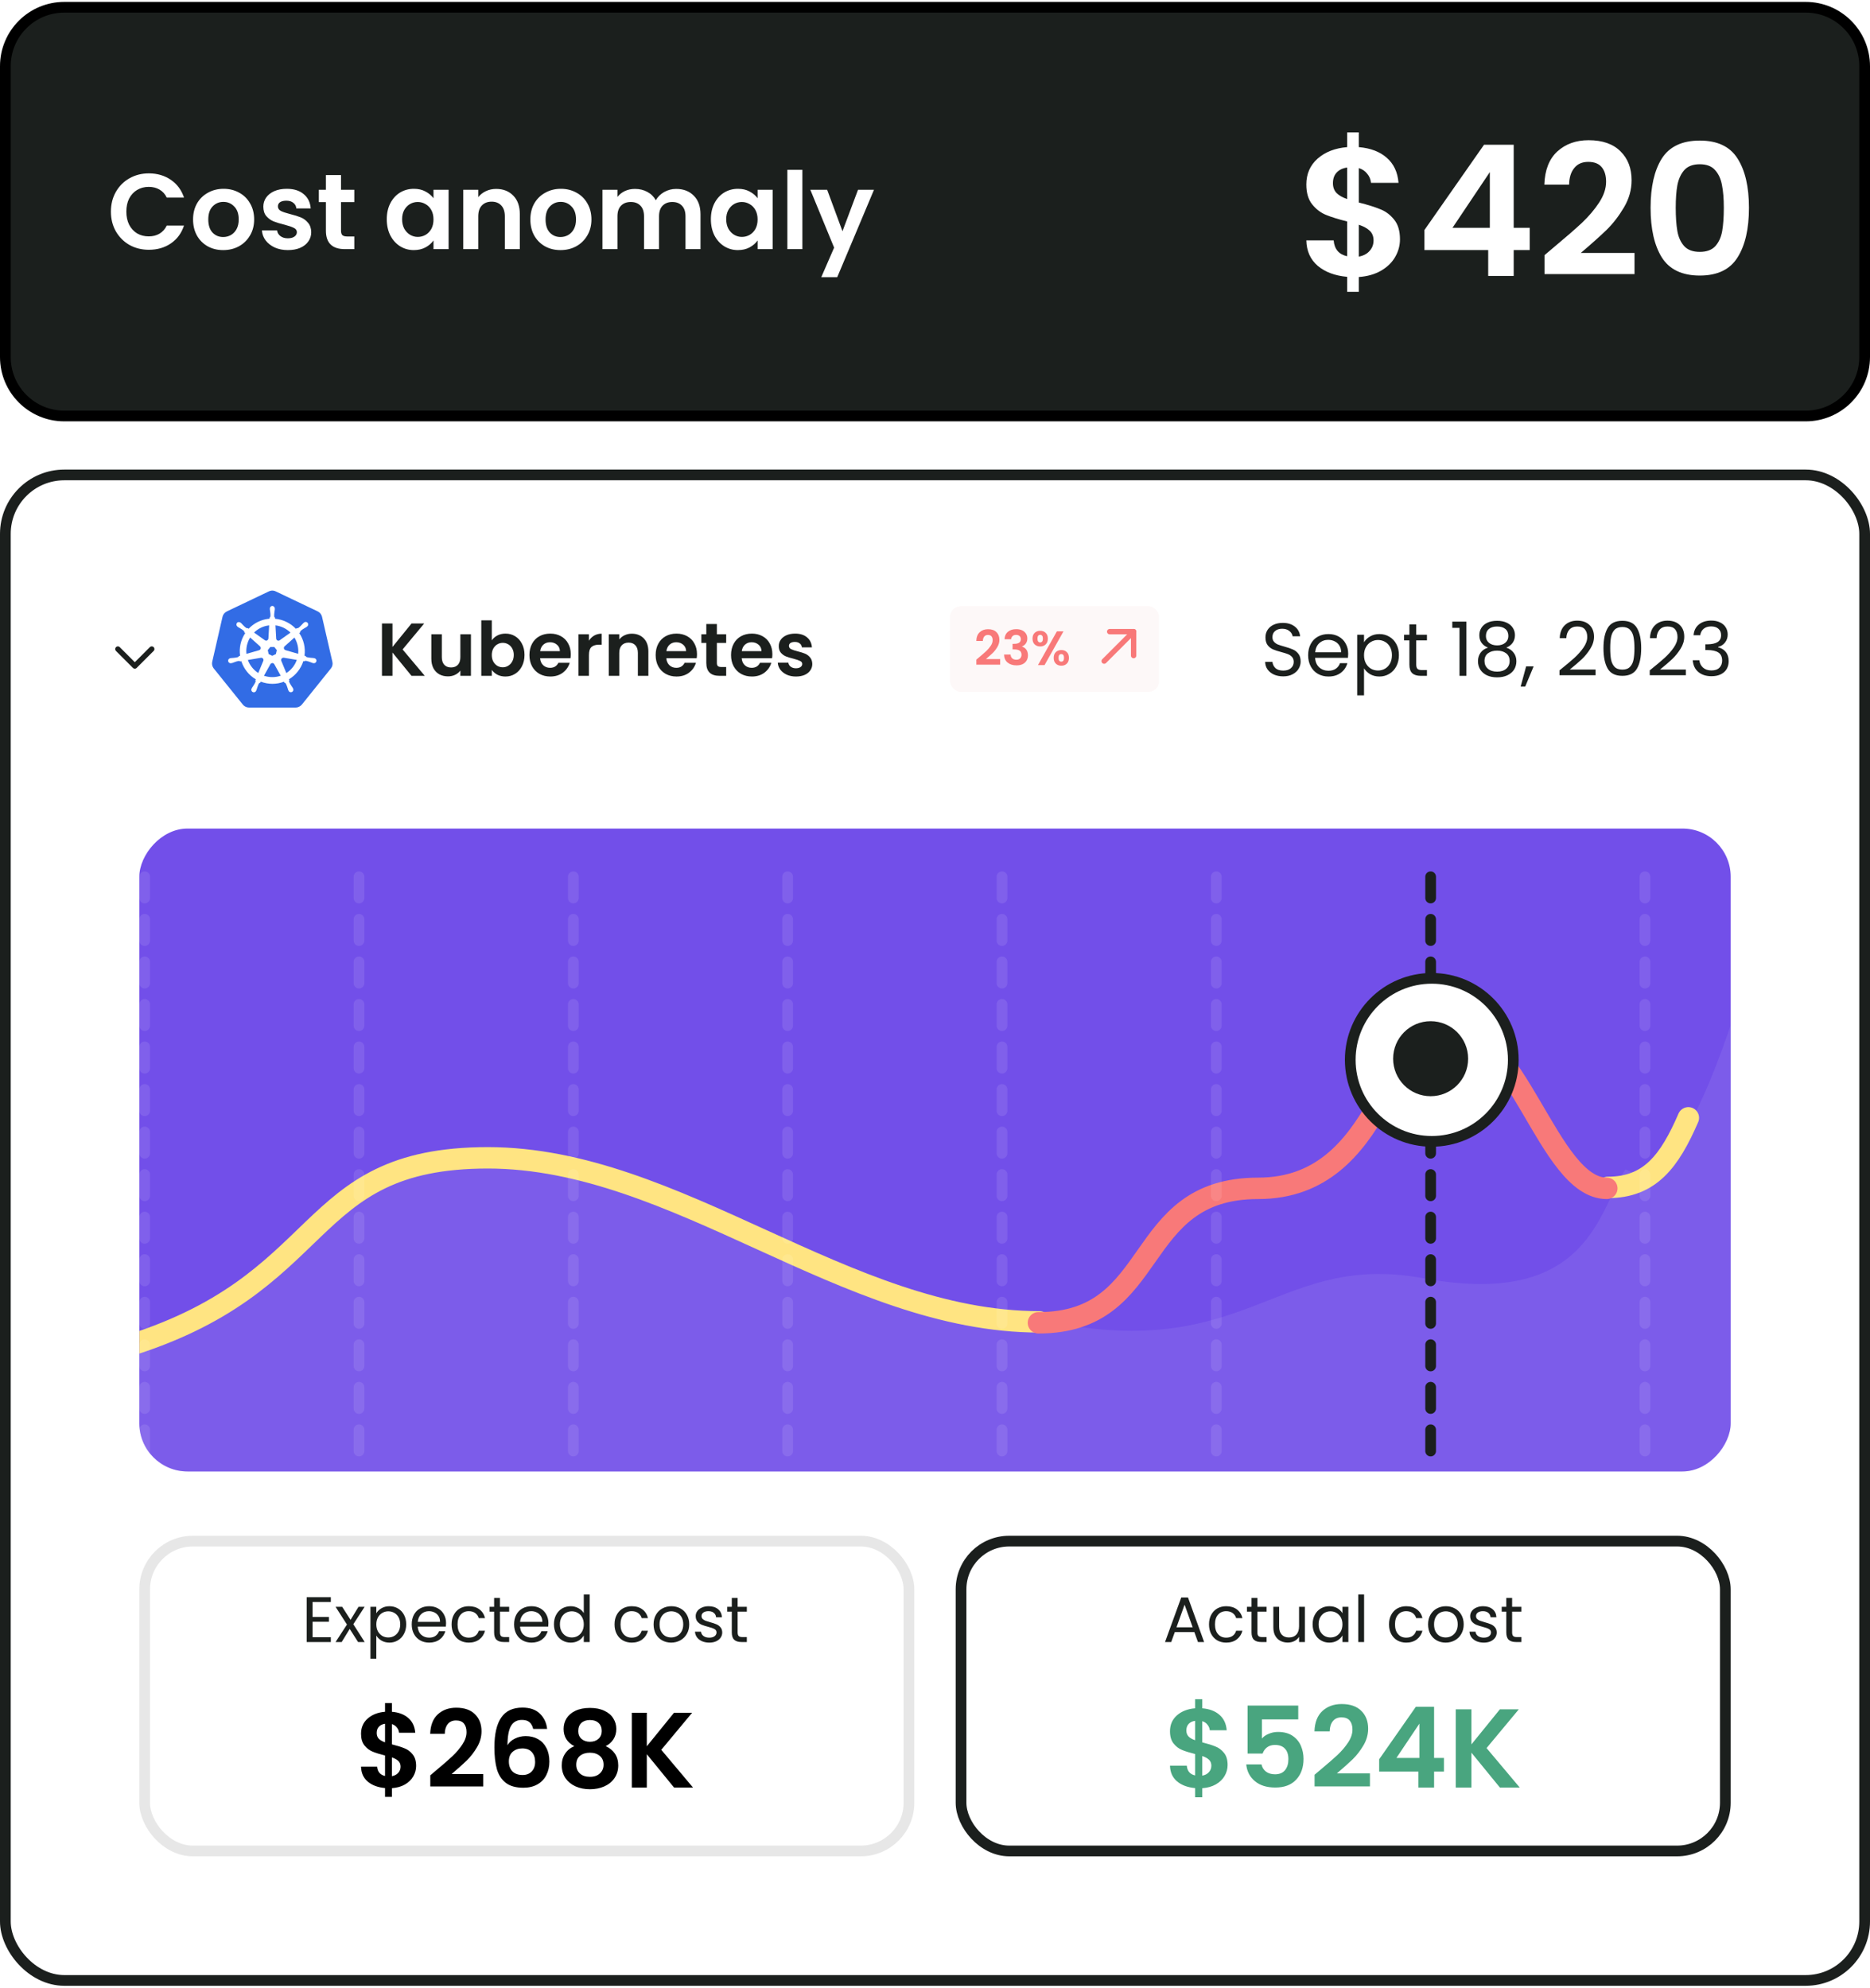
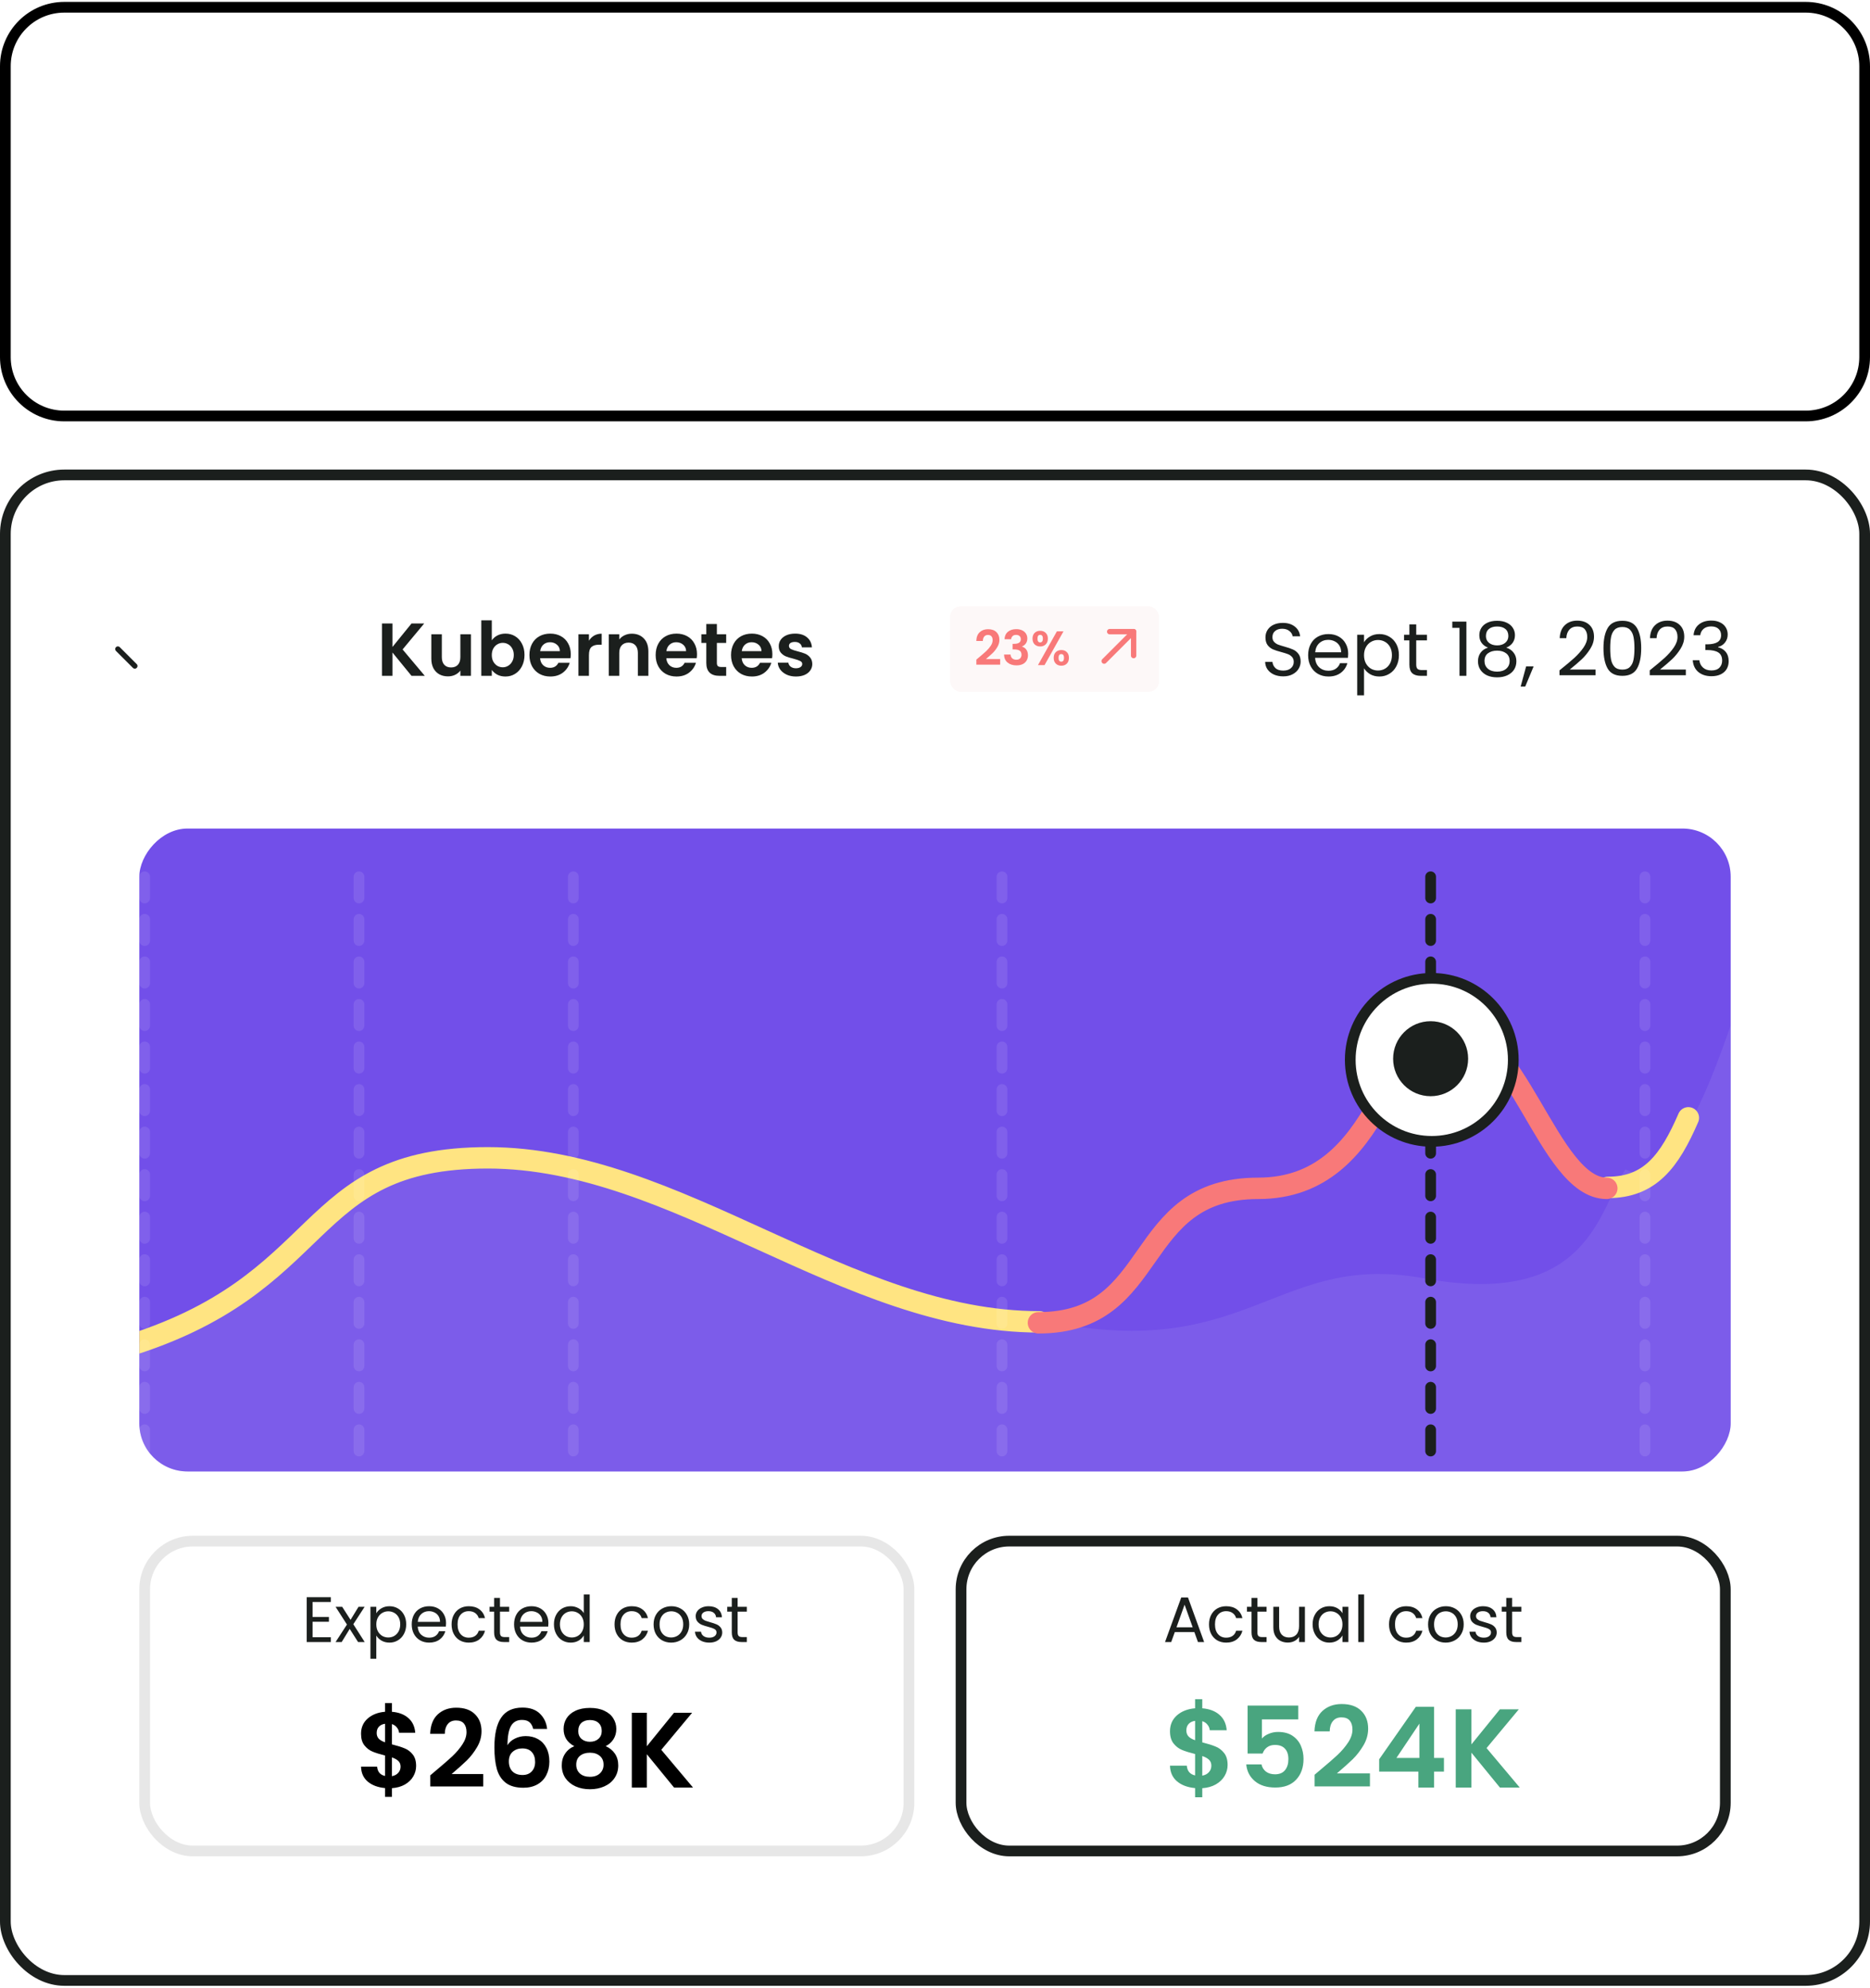
<svg xmlns="http://www.w3.org/2000/svg" width="349" height="371" viewBox="0 0 349 371" fill="none">
-   <path d="M1 12.355C1 6.28 5.925 1.355 12 1.355H337C343.075 1.355 348 6.28 348 12.355V66.645C348 72.72 343.075 77.645 337 77.645H12C5.925 77.645 1 72.72 1 66.645V12.355Z" fill="#1B1F1D" />
  <path d="M1 12.355C1 6.28 5.925 1.355 12 1.355H337C343.075 1.355 348 6.28 348 12.355V66.645C348 72.72 343.075 77.645 337 77.645H12C5.925 77.645 1 72.72 1 66.645V12.355Z" stroke="black" stroke-width="2" />
  <path d="M20.7 39.5C20.7 38.127 21.007 36.9 21.62 35.82C22.247 34.727 23.093 33.88 24.16 33.28C25.24 32.667 26.447 32.36 27.78 32.36C29.34 32.36 30.707 32.76 31.88 33.56C33.053 34.36 33.873 35.467 34.34 36.88H31.12C30.8 36.213 30.347 35.713 29.76 35.38C29.187 35.047 28.52 34.88 27.76 34.88C26.947 34.88 26.22 35.073 25.58 35.46C24.953 35.833 24.46 36.367 24.1 37.06C23.753 37.753 23.58 38.567 23.58 39.5C23.58 40.42 23.753 41.233 24.1 41.94C24.46 42.633 24.953 43.173 25.58 43.56C26.22 43.933 26.947 44.12 27.76 44.12C28.52 44.12 29.187 43.953 29.76 43.62C30.347 43.273 30.8 42.767 31.12 42.1H34.34C33.873 43.527 33.053 44.64 31.88 45.44C30.72 46.227 29.353 46.62 27.78 46.62C26.447 46.62 25.24 46.32 24.16 45.72C23.093 45.107 22.247 44.26 21.62 43.18C21.007 42.1 20.7 40.873 20.7 39.5ZM41.652 46.68C40.585 46.68 39.625 46.447 38.772 45.98C37.918 45.5 37.245 44.827 36.752 43.96C36.272 43.093 36.032 42.093 36.032 40.96C36.032 39.827 36.278 38.827 36.772 37.96C37.278 37.093 37.965 36.427 38.832 35.96C39.698 35.48 40.665 35.24 41.732 35.24C42.798 35.24 43.765 35.48 44.632 35.96C45.498 36.427 46.178 37.093 46.672 37.96C47.178 38.827 47.432 39.827 47.432 40.96C47.432 42.093 47.172 43.093 46.652 43.96C46.145 44.827 45.452 45.5 44.572 45.98C43.705 46.447 42.732 46.68 41.652 46.68ZM41.652 44.24C42.158 44.24 42.632 44.12 43.072 43.88C43.525 43.627 43.885 43.253 44.152 42.76C44.418 42.267 44.552 41.667 44.552 40.96C44.552 39.907 44.272 39.1 43.712 38.54C43.165 37.967 42.492 37.68 41.692 37.68C40.892 37.68 40.218 37.967 39.672 38.54C39.138 39.1 38.872 39.907 38.872 40.96C38.872 42.013 39.132 42.827 39.652 43.4C40.185 43.96 40.852 44.24 41.652 44.24ZM53.725 46.68C52.819 46.68 52.005 46.52 51.285 46.2C50.566 45.867 49.992 45.42 49.566 44.86C49.152 44.3 48.925 43.68 48.886 43H51.706C51.759 43.427 51.965 43.78 52.325 44.06C52.699 44.34 53.159 44.48 53.706 44.48C54.239 44.48 54.652 44.373 54.946 44.16C55.252 43.947 55.406 43.673 55.406 43.34C55.406 42.98 55.219 42.713 54.846 42.54C54.486 42.353 53.906 42.153 53.105 41.94C52.279 41.74 51.599 41.533 51.066 41.32C50.545 41.107 50.092 40.78 49.706 40.34C49.332 39.9 49.145 39.307 49.145 38.56C49.145 37.947 49.319 37.387 49.666 36.88C50.026 36.373 50.532 35.973 51.185 35.68C51.852 35.387 52.632 35.24 53.526 35.24C54.846 35.24 55.899 35.573 56.685 36.24C57.472 36.893 57.906 37.78 57.986 38.9H55.306C55.266 38.46 55.079 38.113 54.745 37.86C54.425 37.593 53.992 37.46 53.446 37.46C52.939 37.46 52.545 37.553 52.266 37.74C51.999 37.927 51.865 38.187 51.865 38.52C51.865 38.893 52.052 39.18 52.425 39.38C52.799 39.567 53.379 39.76 54.166 39.96C54.965 40.16 55.626 40.367 56.145 40.58C56.666 40.793 57.112 41.127 57.486 41.58C57.872 42.02 58.072 42.607 58.086 43.34C58.086 43.98 57.906 44.553 57.545 45.06C57.199 45.567 56.692 45.967 56.026 46.26C55.372 46.54 54.605 46.68 53.725 46.68ZM63.644 37.72V43.08C63.644 43.453 63.731 43.727 63.904 43.9C64.091 44.06 64.397 44.14 64.824 44.14H66.124V46.5H64.364C62.004 46.5 60.824 45.353 60.824 43.06V37.72H59.504V35.42H60.824V32.68H63.644V35.42H66.124V37.72H63.644ZM72.183 40.92C72.183 39.8 72.403 38.807 72.843 37.94C73.297 37.073 73.903 36.407 74.663 35.94C75.437 35.473 76.297 35.24 77.243 35.24C78.07 35.24 78.79 35.407 79.403 35.74C80.03 36.073 80.53 36.493 80.903 37V35.42H83.723V46.5H80.903V44.88C80.543 45.4 80.043 45.833 79.403 46.18C78.777 46.513 78.05 46.68 77.223 46.68C76.29 46.68 75.437 46.44 74.663 45.96C73.903 45.48 73.297 44.807 72.843 43.94C72.403 43.06 72.183 42.053 72.183 40.92ZM80.903 40.96C80.903 40.28 80.77 39.7 80.503 39.22C80.237 38.727 79.877 38.353 79.423 38.1C78.97 37.833 78.483 37.7 77.963 37.7C77.443 37.7 76.963 37.827 76.523 38.08C76.083 38.333 75.723 38.707 75.443 39.2C75.177 39.68 75.043 40.253 75.043 40.92C75.043 41.587 75.177 42.173 75.443 42.68C75.723 43.173 76.083 43.553 76.523 43.82C76.977 44.087 77.457 44.22 77.963 44.22C78.483 44.22 78.97 44.093 79.423 43.84C79.877 43.573 80.237 43.2 80.503 42.72C80.77 42.227 80.903 41.64 80.903 40.96ZM92.598 35.26C93.918 35.26 94.985 35.68 95.798 36.52C96.612 37.347 97.018 38.507 97.018 40V46.5H94.218V40.38C94.218 39.5 93.998 38.827 93.558 38.36C93.118 37.88 92.518 37.64 91.758 37.64C90.985 37.64 90.371 37.88 89.918 38.36C89.478 38.827 89.258 39.5 89.258 40.38V46.5H86.458V35.42H89.258V36.8C89.632 36.32 90.105 35.947 90.678 35.68C91.265 35.4 91.905 35.26 92.598 35.26ZM104.601 46.68C103.534 46.68 102.574 46.447 101.721 45.98C100.867 45.5 100.194 44.827 99.701 43.96C99.221 43.093 98.981 42.093 98.981 40.96C98.981 39.827 99.227 38.827 99.721 37.96C100.227 37.093 100.914 36.427 101.781 35.96C102.647 35.48 103.614 35.24 104.681 35.24C105.747 35.24 106.714 35.48 107.581 35.96C108.447 36.427 109.127 37.093 109.621 37.96C110.127 38.827 110.381 39.827 110.381 40.96C110.381 42.093 110.121 43.093 109.601 43.96C109.094 44.827 108.401 45.5 107.521 45.98C106.654 46.447 105.681 46.68 104.601 46.68ZM104.601 44.24C105.107 44.24 105.581 44.12 106.021 43.88C106.474 43.627 106.834 43.253 107.101 42.76C107.367 42.267 107.501 41.667 107.501 40.96C107.501 39.907 107.221 39.1 106.661 38.54C106.114 37.967 105.441 37.68 104.641 37.68C103.841 37.68 103.167 37.967 102.621 38.54C102.087 39.1 101.821 39.907 101.821 40.96C101.821 42.013 102.081 42.827 102.601 43.4C103.134 43.96 103.801 44.24 104.601 44.24ZM126.195 35.26C127.555 35.26 128.648 35.68 129.475 36.52C130.315 37.347 130.735 38.507 130.735 40V46.5H127.935V40.38C127.935 39.513 127.715 38.853 127.275 38.4C126.835 37.933 126.235 37.7 125.475 37.7C124.715 37.7 124.108 37.933 123.655 38.4C123.215 38.853 122.995 39.513 122.995 40.38V46.5H120.195V40.38C120.195 39.513 119.975 38.853 119.535 38.4C119.095 37.933 118.495 37.7 117.735 37.7C116.961 37.7 116.348 37.933 115.895 38.4C115.455 38.853 115.235 39.513 115.235 40.38V46.5H112.435V35.42H115.235V36.76C115.595 36.293 116.055 35.927 116.615 35.66C117.188 35.393 117.815 35.26 118.495 35.26C119.361 35.26 120.135 35.447 120.815 35.82C121.495 36.18 122.021 36.7 122.395 37.38C122.755 36.74 123.275 36.227 123.955 35.84C124.648 35.453 125.395 35.26 126.195 35.26ZM132.672 40.92C132.672 39.8 132.892 38.807 133.332 37.94C133.785 37.073 134.392 36.407 135.152 35.94C135.925 35.473 136.785 35.24 137.732 35.24C138.558 35.24 139.278 35.407 139.892 35.74C140.518 36.073 141.018 36.493 141.392 37V35.42H144.212V46.5H141.392V44.88C141.032 45.4 140.532 45.833 139.892 46.18C139.265 46.513 138.538 46.68 137.712 46.68C136.778 46.68 135.925 46.44 135.152 45.96C134.392 45.48 133.785 44.807 133.332 43.94C132.892 43.06 132.672 42.053 132.672 40.92ZM141.392 40.96C141.392 40.28 141.258 39.7 140.992 39.22C140.725 38.727 140.365 38.353 139.912 38.1C139.458 37.833 138.972 37.7 138.452 37.7C137.932 37.7 137.452 37.827 137.012 38.08C136.572 38.333 136.212 38.707 135.932 39.2C135.665 39.68 135.532 40.253 135.532 40.92C135.532 41.587 135.665 42.173 135.932 42.68C136.212 43.173 136.572 43.553 137.012 43.82C137.465 44.087 137.945 44.22 138.452 44.22C138.972 44.22 139.458 44.093 139.912 43.84C140.365 43.573 140.725 43.2 140.992 42.72C141.258 42.227 141.392 41.64 141.392 40.96ZM149.746 31.7V46.5H146.946V31.7H149.746ZM163.113 35.42L156.253 51.74H153.273L155.673 46.22L151.233 35.42H154.373L157.233 43.16L160.133 35.42H163.113Z" fill="white" />
  <path d="M261.278 44.666C261.278 45.845 260.972 46.955 260.36 47.998C259.771 49.018 258.887 49.868 257.708 50.548C256.552 51.205 255.181 51.591 253.594 51.704V54.458H251.418V51.67C249.151 51.466 247.327 50.786 245.944 49.63C244.561 48.451 243.847 46.865 243.802 44.87H248.902C249.038 46.502 249.877 47.488 251.418 47.828V41.334C249.786 40.926 248.471 40.518 247.474 40.11C246.477 39.702 245.615 39.045 244.89 38.138C244.165 37.231 243.802 35.996 243.802 34.432C243.802 32.46 244.505 30.851 245.91 29.604C247.338 28.357 249.174 27.643 251.418 27.462V24.708H253.594V27.462C255.77 27.643 257.504 28.301 258.796 29.434C260.111 30.567 260.847 32.131 261.006 34.126H255.872C255.804 33.469 255.566 32.902 255.158 32.426C254.773 31.927 254.251 31.576 253.594 31.372V37.798C255.294 38.229 256.631 38.648 257.606 39.056C258.603 39.441 259.465 40.087 260.19 40.994C260.915 41.878 261.278 43.102 261.278 44.666ZM248.766 34.194C248.766 34.942 248.993 35.554 249.446 36.03C249.899 36.483 250.557 36.857 251.418 37.152V31.27C250.602 31.383 249.956 31.689 249.48 32.188C249.004 32.687 248.766 33.355 248.766 34.194ZM253.594 47.896C254.455 47.737 255.124 47.386 255.6 46.842C256.099 46.298 256.348 45.641 256.348 44.87C256.348 44.122 256.11 43.521 255.634 43.068C255.158 42.615 254.478 42.241 253.594 41.946V47.896ZM265.844 46.672V42.932L276.962 27.02H282.504V42.524H285.496V46.672H282.504V51.5H277.744V46.672H265.844ZM278.05 32.12L271.08 42.524H278.05V32.12ZM290.023 46.128C292.199 44.315 293.933 42.807 295.225 41.606C296.517 40.382 297.593 39.113 298.455 37.798C299.316 36.483 299.747 35.191 299.747 33.922C299.747 32.766 299.475 31.859 298.931 31.202C298.387 30.545 297.548 30.216 296.415 30.216C295.281 30.216 294.409 30.601 293.797 31.372C293.185 32.12 292.867 33.151 292.845 34.466H288.221C288.311 31.746 289.116 29.683 290.635 28.278C292.176 26.873 294.125 26.17 296.483 26.17C299.067 26.17 301.05 26.861 302.433 28.244C303.815 29.604 304.507 31.406 304.507 33.65C304.507 35.418 304.031 37.107 303.079 38.716C302.127 40.325 301.039 41.731 299.815 42.932C298.591 44.111 296.993 45.539 295.021 47.216H305.051V51.16H288.255V47.624L290.023 46.128ZM308.05 38.784C308.05 34.863 308.753 31.791 310.158 29.57C311.586 27.349 313.943 26.238 317.23 26.238C320.517 26.238 322.863 27.349 324.268 29.57C325.696 31.791 326.41 34.863 326.41 38.784C326.41 42.728 325.696 45.822 324.268 48.066C322.863 50.31 320.517 51.432 317.23 51.432C313.943 51.432 311.586 50.31 310.158 48.066C308.753 45.822 308.05 42.728 308.05 38.784ZM321.718 38.784C321.718 37.107 321.605 35.701 321.378 34.568C321.174 33.412 320.743 32.471 320.086 31.746C319.451 31.021 318.499 30.658 317.23 30.658C315.961 30.658 314.997 31.021 314.34 31.746C313.705 32.471 313.275 33.412 313.048 34.568C312.844 35.701 312.742 37.107 312.742 38.784C312.742 40.507 312.844 41.957 313.048 43.136C313.252 44.292 313.683 45.233 314.34 45.958C314.997 46.661 315.961 47.012 317.23 47.012C318.499 47.012 319.463 46.661 320.12 45.958C320.777 45.233 321.208 44.292 321.412 43.136C321.616 41.957 321.718 40.507 321.718 38.784Z" fill="white" />
  <rect x="1" y="88.645" width="347" height="281" rx="11" fill="white" />
  <rect x="1" y="88.645" width="347" height="281" rx="11" stroke="#1B1F1D" stroke-width="2" />
-   <path d="M22 121.145L25.16 124.305L28.32 121.145" stroke="#1B1F1D" stroke-linecap="round" stroke-linejoin="round" />
-   <path fill-rule="evenodd" clip-rule="evenodd" d="M50.172 110.384C50.352 110.295 50.549 110.243 50.75 110.231H50.743C50.994 110.221 51.244 110.274 51.469 110.385L59.293 114.114C59.701 114.308 60 114.679 60.102 115.12L62.032 123.517C62.142 123.957 62.035 124.421 61.751 124.772L56.34 131.505C56.055 131.852 55.624 132.064 55.17 132.063H46.486C46.034 132.065 45.604 131.863 45.318 131.512L39.904 124.78C39.874 124.742 39.846 124.703 39.819 124.662C39.591 124.324 39.517 123.912 39.608 123.518L41.527 115.129C41.629 114.687 41.926 114.317 42.335 114.122L50.172 110.384ZM50.361 113.61C50.347 113.34 50.552 113.109 50.822 113.09L50.828 113.094C51.099 113.113 51.303 113.344 51.289 113.614V113.754C51.275 113.904 51.254 114.052 51.224 114.2C51.179 114.48 51.161 114.764 51.171 115.048C51.189 115.143 51.244 115.227 51.324 115.282C51.324 115.291 51.325 115.307 51.327 115.327C51.33 115.374 51.334 115.441 51.334 115.49C52.817 115.624 54.2 116.292 55.226 117.368L55.404 117.241C55.5 117.258 55.598 117.247 55.688 117.21C55.911 117.037 56.116 116.844 56.302 116.632C56.398 116.517 56.501 116.408 56.609 116.305L56.713 116.222C56.776 116.159 56.855 116.115 56.942 116.094C57.028 116.074 57.119 116.079 57.203 116.109C57.287 116.138 57.361 116.19 57.416 116.26C57.472 116.329 57.506 116.413 57.516 116.502C57.526 116.59 57.51 116.679 57.471 116.759C57.432 116.839 57.372 116.907 57.296 116.954L57.194 117.037C57.069 117.12 56.939 117.196 56.805 117.264C56.559 117.404 56.325 117.568 56.109 117.753C56.047 117.827 56.015 117.923 56.022 118.019L55.856 118.172C56.686 119.41 57.033 120.909 56.831 122.386L57.021 122.442C57.068 122.527 57.139 122.598 57.223 122.645C57.497 122.719 57.779 122.765 58.063 122.783C58.213 122.786 58.363 122.798 58.513 122.818L58.649 122.851C58.736 122.862 58.817 122.898 58.885 122.953C58.952 123.009 59.003 123.082 59.032 123.164C59.059 123.247 59.064 123.336 59.044 123.421C59.024 123.506 58.981 123.584 58.92 123.646C58.859 123.708 58.781 123.751 58.697 123.772C58.612 123.793 58.523 123.79 58.44 123.763H58.431C58.414 123.759 58.395 123.755 58.376 123.751C58.352 123.746 58.329 123.742 58.31 123.737C58.167 123.692 58.027 123.638 57.89 123.575C57.625 123.477 57.352 123.389 57.073 123.336C56.976 123.333 56.882 123.368 56.81 123.433L56.611 123.398C56.158 124.818 55.202 126.024 53.923 126.787C53.945 126.852 53.971 126.915 54.001 126.976C53.974 127.017 53.956 127.064 53.948 127.112C53.94 127.16 53.941 127.21 53.953 127.257C54.074 127.518 54.213 127.767 54.375 128.001C54.466 128.12 54.55 128.245 54.626 128.374L54.688 128.5C54.731 128.576 54.754 128.661 54.752 128.748C54.75 128.835 54.724 128.92 54.676 128.993C54.629 129.066 54.562 129.124 54.483 129.161C54.404 129.198 54.317 129.213 54.231 129.203C54.144 129.194 54.062 129.16 53.994 129.107C53.925 129.054 53.872 128.983 53.842 128.901L53.783 128.782C53.73 128.641 53.684 128.498 53.647 128.352C53.565 128.08 53.459 127.816 53.326 127.565C53.269 127.487 53.183 127.434 53.087 127.42L52.994 127.241C51.601 127.769 50.063 127.765 48.672 127.231L48.567 127.423C48.492 127.434 48.421 127.469 48.366 127.521C48.248 127.662 48.179 127.864 48.107 128.076C48.075 128.171 48.042 128.267 48.004 128.362C47.967 128.507 47.922 128.65 47.869 128.791L47.81 128.91C47.78 128.992 47.727 129.064 47.659 129.117C47.59 129.171 47.508 129.204 47.422 129.214C47.335 129.223 47.248 129.208 47.17 129.171C47.091 129.133 47.025 129.075 46.977 129.002C46.93 128.929 46.904 128.845 46.902 128.758C46.899 128.671 46.921 128.585 46.965 128.51L47.024 128.384C47.101 128.254 47.185 128.129 47.276 128.009C47.442 127.767 47.584 127.51 47.7 127.241C47.712 127.15 47.697 127.059 47.658 126.977L47.743 126.797C46.461 126.04 45.501 124.839 45.044 123.42L44.833 123.456C44.754 123.399 44.661 123.366 44.564 123.361C44.284 123.413 44.011 123.494 43.747 123.6C43.61 123.659 43.469 123.711 43.327 123.753L43.2 123.767H43.191C43.108 123.794 43.019 123.798 42.934 123.777C42.849 123.757 42.771 123.713 42.71 123.651C42.649 123.589 42.606 123.511 42.587 123.426C42.568 123.34 42.573 123.252 42.601 123.169C42.629 123.087 42.68 123.014 42.747 122.958C42.814 122.903 42.896 122.867 42.982 122.855H42.996L43.12 122.827C43.27 122.807 43.42 122.795 43.571 122.792C43.854 122.773 44.135 122.727 44.41 122.653C44.492 122.602 44.56 122.532 44.611 122.451L44.808 122.394C44.596 120.917 44.935 119.413 45.763 118.172L45.609 118.031C45.604 117.934 45.572 117.84 45.516 117.761C45.298 117.57 45.063 117.407 44.814 117.269C44.681 117.201 44.551 117.125 44.426 117.042L44.329 116.964C44.107 116.805 44.055 116.496 44.214 116.273C44.259 116.218 44.316 116.174 44.381 116.145C44.446 116.116 44.516 116.103 44.587 116.107C44.706 116.113 44.82 116.156 44.913 116.23L45.017 116.313C45.125 116.416 45.228 116.525 45.324 116.64C45.515 116.85 45.727 117.041 45.955 117.21C46.04 117.255 46.14 117.266 46.233 117.238L46.401 117.357C47.225 116.482 48.291 115.874 49.463 115.61C49.741 115.547 50.024 115.503 50.309 115.479L50.319 115.281C50.392 115.216 50.446 115.132 50.472 115.038C50.485 114.754 50.469 114.469 50.426 114.188C50.396 114.041 50.374 113.892 50.361 113.743V113.61ZM50.095 119.178L50.235 116.722H50.234C50.067 116.741 49.901 116.767 49.737 116.803C48.86 117 48.056 117.438 47.414 118.067L49.429 119.495C49.551 119.584 49.714 119.606 49.851 119.533C49.988 119.46 50.077 119.33 50.084 119.178H50.095ZM54.214 118.075C53.452 117.329 52.466 116.854 51.408 116.722L51.547 119.176C51.55 119.333 51.641 119.477 51.784 119.544C51.926 119.612 52.095 119.592 52.218 119.493L54.214 118.075ZM48.525 120.635L46.683 118.991C46.122 119.904 45.882 120.977 45.999 122.042L48.363 121.362V121.355C48.508 121.315 48.622 121.198 48.656 121.049C48.69 120.901 48.64 120.746 48.525 120.646V120.635ZM55.652 122.034C55.754 120.97 55.507 119.902 54.947 118.991L54.95 118.997L53.122 120.633C53.007 120.734 52.958 120.888 52.991 121.037C53.024 121.185 53.136 121.303 53.284 121.343V121.352L55.652 122.034ZM51.198 120.763H50.444L49.976 121.348L50.136 122.079L50.814 122.405L51.491 122.079L51.658 121.348L51.198 120.763ZM52.954 122.759C52.929 122.755 52.89 122.755 52.859 122.759L52.856 122.769C52.79 122.773 52.725 122.793 52.668 122.827C52.611 122.861 52.563 122.908 52.528 122.964C52.493 123.021 52.472 123.085 52.467 123.151C52.461 123.217 52.472 123.284 52.498 123.345L53.44 125.626C54.346 125.047 55.04 124.183 55.391 123.17L52.954 122.759ZM49.105 122.958C49.029 122.842 48.902 122.771 48.764 122.769L48.76 122.776C48.733 122.773 48.705 122.773 48.679 122.776L46.262 123.185C46.624 124.187 47.305 125.042 48.201 125.616L49.138 123.354V123.344C49.192 123.218 49.18 123.073 49.105 122.958ZM51.026 123.808C50.959 123.77 50.883 123.751 50.806 123.754L50.813 123.767C50.667 123.771 50.533 123.848 50.461 123.974L49.266 126.124C50.117 126.414 51.032 126.461 51.908 126.26L52.384 126.12L51.193 123.97H51.184C51.147 123.903 51.093 123.847 51.026 123.808Z" fill="#326CE5" />
+   <path d="M22 121.145L25.16 124.305" stroke="#1B1F1D" stroke-linecap="round" stroke-linejoin="round" />
  <path d="M76.802 126.145L73.246 121.791V126.145H71.286V116.373H73.246V120.755L76.802 116.373H79.168L75.136 121.217L79.28 126.145H76.802ZM87.891 118.389V126.145H85.917V125.165C85.665 125.501 85.334 125.767 84.923 125.963C84.522 126.15 84.083 126.243 83.607 126.243C83 126.243 82.464 126.117 81.997 125.865C81.53 125.604 81.162 125.226 80.891 124.731C80.63 124.227 80.499 123.63 80.499 122.939V118.389H82.459V122.659C82.459 123.275 82.613 123.751 82.921 124.087C83.229 124.414 83.649 124.577 84.181 124.577C84.722 124.577 85.147 124.414 85.455 124.087C85.763 123.751 85.917 123.275 85.917 122.659V118.389H87.891ZM91.785 119.523C92.037 119.15 92.382 118.846 92.821 118.613C93.269 118.38 93.778 118.263 94.347 118.263C95.01 118.263 95.607 118.426 96.139 118.753C96.68 119.08 97.105 119.546 97.413 120.153C97.73 120.75 97.889 121.446 97.889 122.239C97.889 123.032 97.73 123.737 97.413 124.353C97.105 124.96 96.68 125.431 96.139 125.767C95.607 126.103 95.01 126.271 94.347 126.271C93.768 126.271 93.26 126.159 92.821 125.935C92.392 125.702 92.046 125.403 91.785 125.039V126.145H89.825V115.785H91.785V119.523ZM95.887 122.239C95.887 121.772 95.789 121.371 95.593 121.035C95.406 120.69 95.154 120.428 94.837 120.251C94.529 120.074 94.193 119.985 93.829 119.985C93.474 119.985 93.138 120.078 92.821 120.265C92.513 120.442 92.261 120.704 92.065 121.049C91.878 121.394 91.785 121.8 91.785 122.267C91.785 122.734 91.878 123.14 92.065 123.485C92.261 123.83 92.513 124.096 92.821 124.283C93.138 124.46 93.474 124.549 93.829 124.549C94.193 124.549 94.529 124.456 94.837 124.269C95.154 124.082 95.406 123.816 95.593 123.471C95.789 123.126 95.887 122.715 95.887 122.239ZM106.523 122.099C106.523 122.379 106.505 122.631 106.467 122.855H100.797C100.844 123.415 101.04 123.854 101.385 124.171C101.731 124.488 102.155 124.647 102.659 124.647C103.387 124.647 103.905 124.334 104.213 123.709H106.327C106.103 124.456 105.674 125.072 105.039 125.557C104.405 126.033 103.625 126.271 102.701 126.271C101.955 126.271 101.283 126.108 100.685 125.781C100.097 125.445 99.635 124.974 99.299 124.367C98.972 123.76 98.809 123.06 98.809 122.267C98.809 121.464 98.972 120.76 99.299 120.153C99.626 119.546 100.083 119.08 100.671 118.753C101.259 118.426 101.936 118.263 102.701 118.263C103.439 118.263 104.097 118.422 104.675 118.739C105.263 119.056 105.716 119.509 106.033 120.097C106.36 120.676 106.523 121.343 106.523 122.099ZM104.493 121.539C104.484 121.035 104.302 120.634 103.947 120.335C103.593 120.027 103.159 119.873 102.645 119.873C102.16 119.873 101.749 120.022 101.413 120.321C101.087 120.61 100.886 121.016 100.811 121.539H104.493ZM109.914 119.593C110.166 119.182 110.492 118.86 110.894 118.627C111.304 118.394 111.771 118.277 112.294 118.277V120.335H111.776C111.16 120.335 110.693 120.48 110.376 120.769C110.068 121.058 109.914 121.562 109.914 122.281V126.145H107.954V118.389H109.914V119.593ZM117.912 118.277C118.836 118.277 119.583 118.571 120.152 119.159C120.721 119.738 121.006 120.55 121.006 121.595V126.145H119.046V121.861C119.046 121.245 118.892 120.774 118.584 120.447C118.276 120.111 117.856 119.943 117.324 119.943C116.783 119.943 116.353 120.111 116.036 120.447C115.728 120.774 115.574 121.245 115.574 121.861V126.145H113.614V118.389H115.574V119.355C115.835 119.019 116.167 118.758 116.568 118.571C116.979 118.375 117.427 118.277 117.912 118.277ZM130.08 122.099C130.08 122.379 130.061 122.631 130.024 122.855H124.354C124.4 123.415 124.596 123.854 124.942 124.171C125.287 124.488 125.712 124.647 126.216 124.647C126.944 124.647 127.462 124.334 127.77 123.709H129.884C129.66 124.456 129.23 125.072 128.596 125.557C127.961 126.033 127.182 126.271 126.258 126.271C125.511 126.271 124.839 126.108 124.242 125.781C123.654 125.445 123.192 124.974 122.856 124.367C122.529 123.76 122.366 123.06 122.366 122.267C122.366 121.464 122.529 120.76 122.856 120.153C123.182 119.546 123.64 119.08 124.228 118.753C124.816 118.426 125.492 118.263 126.258 118.263C126.995 118.263 127.653 118.422 128.232 118.739C128.82 119.056 129.272 119.509 129.59 120.097C129.916 120.676 130.08 121.343 130.08 122.099ZM128.05 121.539C128.04 121.035 127.858 120.634 127.504 120.335C127.149 120.027 126.715 119.873 126.202 119.873C125.716 119.873 125.306 120.022 124.97 120.321C124.643 120.61 124.442 121.016 124.368 121.539H128.05ZM133.792 119.999V123.751C133.792 124.012 133.853 124.204 133.974 124.325C134.105 124.437 134.32 124.493 134.618 124.493H135.528V126.145H134.296C132.644 126.145 131.818 125.342 131.818 123.737V119.999H130.894V118.389H131.818V116.471H133.792V118.389H135.528V119.999H133.792ZM144.148 122.099C144.148 122.379 144.13 122.631 144.092 122.855H138.422C138.469 123.415 138.665 123.854 139.01 124.171C139.356 124.488 139.78 124.647 140.284 124.647C141.012 124.647 141.53 124.334 141.838 123.709H143.952C143.728 124.456 143.299 125.072 142.664 125.557C142.03 126.033 141.25 126.271 140.326 126.271C139.58 126.271 138.908 126.108 138.31 125.781C137.722 125.445 137.26 124.974 136.924 124.367C136.598 123.76 136.434 123.06 136.434 122.267C136.434 121.464 136.598 120.76 136.924 120.153C137.251 119.546 137.708 119.08 138.296 118.753C138.884 118.426 139.561 118.263 140.326 118.263C141.064 118.263 141.722 118.422 142.3 118.739C142.888 119.056 143.341 119.509 143.658 120.097C143.985 120.676 144.148 121.343 144.148 122.099ZM142.118 121.539C142.109 121.035 141.927 120.634 141.572 120.335C141.218 120.027 140.784 119.873 140.27 119.873C139.785 119.873 139.374 120.022 139.038 120.321C138.712 120.61 138.511 121.016 138.436 121.539H142.118ZM148.547 126.271C147.912 126.271 147.343 126.159 146.839 125.935C146.335 125.702 145.933 125.389 145.635 124.997C145.345 124.605 145.187 124.171 145.159 123.695H147.133C147.17 123.994 147.315 124.241 147.567 124.437C147.828 124.633 148.15 124.731 148.533 124.731C148.906 124.731 149.195 124.656 149.401 124.507C149.615 124.358 149.723 124.166 149.723 123.933C149.723 123.681 149.592 123.494 149.331 123.373C149.079 123.242 148.673 123.102 148.113 122.953C147.534 122.813 147.058 122.668 146.685 122.519C146.321 122.37 146.003 122.141 145.733 121.833C145.471 121.525 145.341 121.11 145.341 120.587C145.341 120.158 145.462 119.766 145.705 119.411C145.957 119.056 146.311 118.776 146.769 118.571C147.235 118.366 147.781 118.263 148.407 118.263C149.331 118.263 150.068 118.496 150.619 118.963C151.169 119.42 151.473 120.041 151.529 120.825H149.653C149.625 120.517 149.494 120.274 149.261 120.097C149.037 119.91 148.733 119.817 148.351 119.817C147.996 119.817 147.721 119.882 147.525 120.013C147.338 120.144 147.245 120.326 147.245 120.559C147.245 120.82 147.375 121.021 147.637 121.161C147.898 121.292 148.304 121.427 148.855 121.567C149.415 121.707 149.877 121.852 150.241 122.001C150.605 122.15 150.917 122.384 151.179 122.701C151.449 123.009 151.589 123.42 151.599 123.933C151.599 124.381 151.473 124.782 151.221 125.137C150.978 125.492 150.623 125.772 150.157 125.977C149.699 126.173 149.163 126.271 148.547 126.271Z" fill="#1B1F1D" />
  <rect x="177.32" y="113.145" width="39" height="16" rx="2" fill="#FDF8F8" />
  <path d="M182.684 122.723C183.26 122.243 183.719 121.844 184.061 121.526C184.403 121.202 184.688 120.866 184.916 120.518C185.144 120.17 185.258 119.828 185.258 119.492C185.258 119.186 185.186 118.946 185.042 118.772C184.898 118.598 184.676 118.511 184.376 118.511C184.076 118.511 183.845 118.613 183.683 118.817C183.521 119.015 183.437 119.288 183.431 119.636H182.207C182.231 118.916 182.444 118.37 182.846 117.998C183.254 117.626 183.77 117.44 184.394 117.44C185.078 117.44 185.603 117.623 185.969 117.989C186.335 118.349 186.518 118.826 186.518 119.42C186.518 119.888 186.392 120.335 186.14 120.761C185.888 121.187 185.6 121.559 185.276 121.877C184.952 122.189 184.529 122.567 184.007 123.011H186.662V124.055H182.216V123.119L182.684 122.723ZM187.474 119.312C187.504 118.712 187.714 118.25 188.104 117.926C188.5 117.596 189.019 117.431 189.661 117.431C190.099 117.431 190.474 117.509 190.786 117.665C191.098 117.815 191.332 118.022 191.488 118.286C191.65 118.544 191.731 118.838 191.731 119.168C191.731 119.546 191.632 119.867 191.434 120.131C191.242 120.389 191.011 120.563 190.741 120.653V120.689C191.089 120.797 191.359 120.989 191.551 121.265C191.749 121.541 191.848 121.895 191.848 122.327C191.848 122.687 191.764 123.008 191.596 123.29C191.434 123.572 191.191 123.794 190.867 123.956C190.549 124.112 190.165 124.19 189.715 124.19C189.037 124.19 188.485 124.019 188.059 123.677C187.633 123.335 187.408 122.831 187.384 122.165H188.608C188.62 122.459 188.719 122.696 188.905 122.876C189.097 123.05 189.358 123.137 189.688 123.137C189.994 123.137 190.228 123.053 190.39 122.885C190.558 122.711 190.642 122.489 190.642 122.219C190.642 121.859 190.528 121.601 190.3 121.445C190.072 121.289 189.718 121.211 189.238 121.211H188.977V120.176H189.238C190.09 120.176 190.516 119.891 190.516 119.321C190.516 119.063 190.438 118.862 190.282 118.718C190.132 118.574 189.913 118.502 189.625 118.502C189.343 118.502 189.124 118.58 188.968 118.736C188.818 118.886 188.731 119.078 188.707 119.312H187.474ZM192.7 119.195C192.7 118.739 192.832 118.382 193.096 118.124C193.366 117.866 193.711 117.737 194.131 117.737C194.551 117.737 194.893 117.866 195.157 118.124C195.427 118.382 195.562 118.739 195.562 119.195C195.562 119.657 195.427 120.017 195.157 120.275C194.893 120.533 194.551 120.662 194.131 120.662C193.711 120.662 193.366 120.533 193.096 120.275C192.832 120.017 192.7 119.657 192.7 119.195ZM198.478 117.845L194.941 124.145H193.717L197.245 117.845H198.478ZM194.122 118.493C193.792 118.493 193.627 118.727 193.627 119.195C193.627 119.669 193.792 119.906 194.122 119.906C194.284 119.906 194.41 119.849 194.5 119.735C194.59 119.615 194.635 119.435 194.635 119.195C194.635 118.727 194.464 118.493 194.122 118.493ZM196.651 122.786C196.651 122.324 196.783 121.967 197.047 121.715C197.317 121.457 197.662 121.328 198.082 121.328C198.502 121.328 198.841 121.457 199.099 121.715C199.363 121.967 199.495 122.324 199.495 122.786C199.495 123.248 199.363 123.608 199.099 123.866C198.841 124.124 198.502 124.253 198.082 124.253C197.656 124.253 197.311 124.124 197.047 123.866C196.783 123.608 196.651 123.248 196.651 122.786ZM198.073 122.084C197.731 122.084 197.56 122.318 197.56 122.786C197.56 123.26 197.731 123.497 198.073 123.497C198.409 123.497 198.577 123.26 198.577 122.786C198.577 122.318 198.409 122.084 198.073 122.084Z" fill="#F87979" />
  <path d="M206.07 123.395L211.57 117.895" stroke="#F87979" stroke-linecap="round" stroke-linejoin="round" />
  <path d="M207.101 117.895H211.57V122.364" stroke="#F87979" stroke-linecap="round" stroke-linejoin="round" />
  <path d="M239.492 126.243C238.848 126.243 238.269 126.131 237.756 125.907C237.252 125.674 236.855 125.356 236.566 124.955C236.276 124.544 236.127 124.073 236.118 123.541H237.476C237.522 123.998 237.709 124.386 238.036 124.703C238.372 125.011 238.857 125.165 239.492 125.165C240.098 125.165 240.574 125.016 240.92 124.717C241.274 124.409 241.452 124.017 241.452 123.541C241.452 123.168 241.349 122.864 241.144 122.631C240.938 122.398 240.682 122.22 240.374 122.099C240.066 121.978 239.65 121.847 239.128 121.707C238.484 121.539 237.966 121.371 237.574 121.203C237.191 121.035 236.86 120.774 236.58 120.419C236.309 120.055 236.174 119.57 236.174 118.963C236.174 118.431 236.309 117.96 236.58 117.549C236.85 117.138 237.228 116.821 237.714 116.597C238.208 116.373 238.773 116.261 239.408 116.261C240.322 116.261 241.069 116.49 241.648 116.947C242.236 117.404 242.567 118.011 242.642 118.767H241.242C241.195 118.394 240.999 118.067 240.654 117.787C240.308 117.498 239.851 117.353 239.282 117.353C238.75 117.353 238.316 117.493 237.98 117.773C237.644 118.044 237.476 118.426 237.476 118.921C237.476 119.276 237.574 119.565 237.77 119.789C237.975 120.013 238.222 120.186 238.512 120.307C238.81 120.419 239.226 120.55 239.758 120.699C240.402 120.876 240.92 121.054 241.312 121.231C241.704 121.399 242.04 121.665 242.32 122.029C242.6 122.384 242.74 122.869 242.74 123.485C242.74 123.961 242.614 124.409 242.362 124.829C242.11 125.249 241.736 125.59 241.242 125.851C240.747 126.112 240.164 126.243 239.492 126.243ZM251.615 122.015C251.615 122.258 251.601 122.514 251.573 122.785H245.441C245.487 123.541 245.744 124.134 246.211 124.563C246.687 124.983 247.261 125.193 247.933 125.193C248.483 125.193 248.941 125.067 249.305 124.815C249.678 124.554 249.939 124.208 250.089 123.779H251.461C251.255 124.516 250.845 125.118 250.229 125.585C249.613 126.042 248.847 126.271 247.933 126.271C247.205 126.271 246.551 126.108 245.973 125.781C245.403 125.454 244.955 124.992 244.629 124.395C244.302 123.788 244.139 123.088 244.139 122.295C244.139 121.502 244.297 120.806 244.615 120.209C244.932 119.612 245.375 119.154 245.945 118.837C246.523 118.51 247.186 118.347 247.933 118.347C248.661 118.347 249.305 118.506 249.865 118.823C250.425 119.14 250.854 119.579 251.153 120.139C251.461 120.69 251.615 121.315 251.615 122.015ZM250.299 121.749C250.299 121.264 250.191 120.848 249.977 120.503C249.762 120.148 249.468 119.882 249.095 119.705C248.731 119.518 248.325 119.425 247.877 119.425C247.233 119.425 246.682 119.63 246.225 120.041C245.777 120.452 245.52 121.021 245.455 121.749H250.299ZM254.57 119.887C254.822 119.448 255.196 119.084 255.69 118.795C256.194 118.496 256.778 118.347 257.44 118.347C258.122 118.347 258.738 118.51 259.288 118.837C259.848 119.164 260.287 119.626 260.604 120.223C260.922 120.811 261.08 121.497 261.08 122.281C261.08 123.056 260.922 123.746 260.604 124.353C260.287 124.96 259.848 125.431 259.288 125.767C258.738 126.103 258.122 126.271 257.44 126.271C256.787 126.271 256.208 126.126 255.704 125.837C255.21 125.538 254.832 125.17 254.57 124.731V129.785H253.296V118.473H254.57V119.887ZM259.778 122.281C259.778 121.702 259.662 121.198 259.428 120.769C259.195 120.34 258.878 120.013 258.476 119.789C258.084 119.565 257.65 119.453 257.174 119.453C256.708 119.453 256.274 119.57 255.872 119.803C255.48 120.027 255.163 120.358 254.92 120.797C254.687 121.226 254.57 121.726 254.57 122.295C254.57 122.874 254.687 123.382 254.92 123.821C255.163 124.25 255.48 124.582 255.872 124.815C256.274 125.039 256.708 125.151 257.174 125.151C257.65 125.151 258.084 125.039 258.476 124.815C258.878 124.582 259.195 124.25 259.428 123.821C259.662 123.382 259.778 122.869 259.778 122.281ZM264.311 119.523V124.045C264.311 124.418 264.391 124.684 264.549 124.843C264.708 124.992 264.983 125.067 265.375 125.067H266.313V126.145H265.165C264.456 126.145 263.924 125.982 263.569 125.655C263.215 125.328 263.037 124.792 263.037 124.045V119.523H262.043V118.473H263.037V116.541H264.311V118.473H266.313V119.523H264.311ZM271.043 117.185V116.023H273.675V126.145H272.387V117.185H271.043ZM277.712 120.881C277.189 120.676 276.788 120.377 276.508 119.985C276.228 119.593 276.088 119.117 276.088 118.557C276.088 118.053 276.214 117.6 276.466 117.199C276.718 116.788 277.091 116.466 277.586 116.233C278.09 115.99 278.696 115.869 279.406 115.869C280.115 115.869 280.717 115.99 281.212 116.233C281.716 116.466 282.094 116.788 282.346 117.199C282.607 117.6 282.738 118.053 282.738 118.557C282.738 119.098 282.593 119.574 282.304 119.985C282.014 120.386 281.618 120.685 281.114 120.881C281.692 121.058 282.15 121.371 282.486 121.819C282.831 122.258 283.004 122.79 283.004 123.415C283.004 124.022 282.854 124.554 282.556 125.011C282.257 125.459 281.832 125.809 281.282 126.061C280.74 126.304 280.115 126.425 279.406 126.425C278.696 126.425 278.071 126.304 277.53 126.061C276.998 125.809 276.582 125.459 276.284 125.011C275.985 124.554 275.836 124.022 275.836 123.415C275.836 122.79 276.004 122.253 276.34 121.805C276.676 121.357 277.133 121.049 277.712 120.881ZM281.506 118.711C281.506 118.142 281.319 117.703 280.946 117.395C280.572 117.087 280.059 116.933 279.406 116.933C278.762 116.933 278.253 117.087 277.88 117.395C277.506 117.703 277.32 118.146 277.32 118.725C277.32 119.248 277.511 119.668 277.894 119.985C278.286 120.302 278.79 120.461 279.406 120.461C280.031 120.461 280.535 120.302 280.918 119.985C281.31 119.658 281.506 119.234 281.506 118.711ZM279.406 121.441C278.715 121.441 278.15 121.604 277.712 121.931C277.273 122.248 277.054 122.729 277.054 123.373C277.054 123.97 277.264 124.451 277.684 124.815C278.113 125.179 278.687 125.361 279.406 125.361C280.124 125.361 280.694 125.179 281.114 124.815C281.534 124.451 281.744 123.97 281.744 123.373C281.744 122.748 281.529 122.272 281.1 121.945C280.67 121.609 280.106 121.441 279.406 121.441ZM286.222 124.381L284.654 128.147H283.8L284.822 124.381H286.222ZM291.049 125.123C292.235 124.171 293.163 123.392 293.835 122.785C294.507 122.169 295.072 121.53 295.529 120.867C295.996 120.195 296.229 119.537 296.229 118.893C296.229 118.286 296.08 117.81 295.781 117.465C295.492 117.11 295.021 116.933 294.367 116.933C293.733 116.933 293.238 117.134 292.883 117.535C292.538 117.927 292.351 118.454 292.323 119.117H291.091C291.129 118.072 291.446 117.264 292.043 116.695C292.641 116.126 293.411 115.841 294.353 115.841C295.315 115.841 296.075 116.107 296.635 116.639C297.205 117.171 297.489 117.904 297.489 118.837C297.489 119.612 297.256 120.368 296.789 121.105C296.332 121.833 295.809 122.477 295.221 123.037C294.633 123.588 293.882 124.232 292.967 124.969H297.783V126.033H291.049V125.123ZM299.256 120.979C299.256 119.374 299.518 118.123 300.04 117.227C300.563 116.322 301.478 115.869 302.784 115.869C304.082 115.869 304.992 116.322 305.514 117.227C306.037 118.123 306.298 119.374 306.298 120.979C306.298 122.612 306.037 123.882 305.514 124.787C304.992 125.692 304.082 126.145 302.784 126.145C301.478 126.145 300.563 125.692 300.04 124.787C299.518 123.882 299.256 122.612 299.256 120.979ZM305.038 120.979C305.038 120.167 304.982 119.481 304.87 118.921C304.768 118.352 304.548 117.894 304.212 117.549C303.886 117.204 303.41 117.031 302.784 117.031C302.15 117.031 301.664 117.204 301.328 117.549C301.002 117.894 300.782 118.352 300.67 118.921C300.568 119.481 300.516 120.167 300.516 120.979C300.516 121.819 300.568 122.524 300.67 123.093C300.782 123.662 301.002 124.12 301.328 124.465C301.664 124.81 302.15 124.983 302.784 124.983C303.41 124.983 303.886 124.81 304.212 124.465C304.548 124.12 304.768 123.662 304.87 123.093C304.982 122.524 305.038 121.819 305.038 120.979ZM307.893 125.123C309.079 124.171 310.007 123.392 310.679 122.785C311.351 122.169 311.916 121.53 312.373 120.867C312.84 120.195 313.073 119.537 313.073 118.893C313.073 118.286 312.924 117.81 312.625 117.465C312.336 117.11 311.865 116.933 311.211 116.933C310.577 116.933 310.082 117.134 309.727 117.535C309.382 117.927 309.195 118.454 309.167 119.117H307.935C307.973 118.072 308.29 117.264 308.887 116.695C309.485 116.126 310.255 115.841 311.197 115.841C312.159 115.841 312.919 116.107 313.479 116.639C314.049 117.171 314.333 117.904 314.333 118.837C314.333 119.612 314.1 120.368 313.633 121.105C313.176 121.833 312.653 122.477 312.065 123.037C311.477 123.588 310.726 124.232 309.811 124.969H314.627V126.033H307.893V125.123ZM316.072 118.571C316.137 117.712 316.469 117.04 317.066 116.555C317.663 116.07 318.438 115.827 319.39 115.827C320.025 115.827 320.571 115.944 321.028 116.177C321.495 116.401 321.845 116.709 322.078 117.101C322.321 117.493 322.442 117.936 322.442 118.431C322.442 119.01 322.274 119.509 321.938 119.929C321.611 120.349 321.182 120.62 320.65 120.741V120.811C321.257 120.96 321.737 121.254 322.092 121.693C322.447 122.132 322.624 122.706 322.624 123.415C322.624 123.947 322.503 124.428 322.26 124.857C322.017 125.277 321.653 125.608 321.168 125.851C320.683 126.094 320.099 126.215 319.418 126.215C318.429 126.215 317.617 125.958 316.982 125.445C316.347 124.922 315.993 124.185 315.918 123.233H317.15C317.215 123.793 317.444 124.25 317.836 124.605C318.228 124.96 318.751 125.137 319.404 125.137C320.057 125.137 320.552 124.969 320.888 124.633C321.233 124.288 321.406 123.844 321.406 123.303C321.406 122.603 321.173 122.099 320.706 121.791C320.239 121.483 319.535 121.329 318.592 121.329H318.27V120.265H318.606C319.465 120.256 320.113 120.116 320.552 119.845C320.991 119.565 321.21 119.136 321.21 118.557C321.21 118.062 321.047 117.666 320.72 117.367C320.403 117.068 319.945 116.919 319.348 116.919C318.769 116.919 318.303 117.068 317.948 117.367C317.593 117.666 317.383 118.067 317.318 118.571H316.072Z" fill="#1B1F1D" />
  <g clip-path="url(#clip0_1425_8091)">
    <rect width="297" height="120" rx="9" transform="matrix(-1 0 0 1 323 154.645)" fill="#724FE9" />
    <path opacity="0.2" d="M340.327 123.447C329.501 174.292 316.315 224.877 303.351 218.289C298.381 225.639 296.7 244.068 266.284 238.701C238.85 233.333 233.5 253.644 197.7 247.068C183.512 244.462 188.886 248.151 181.037 246.068C172.533 243.812 152.5 236.144 133.868 227.387C114.407 218.241 90.5 200.644 51 235.144L50.704 235.402C33.662 250.289 19.473 262.683 -15.03 242.265C-18.802 240.924 -39.924 234.889 -54.258 250.731C-74.022 272.576 -98.242 269.42 -110.601 269.42C-118.712 269.42 -118.122 384.264 -106.194 419.252L287.845 397.188L340.327 345.899L398.176 217.097L340.327 123.447Z" fill="#A791F1" />
    <path d="M300.08 221.627C307.933 221.627 311.578 216.751 315.098 208.644M194.009 246.722C157.804 246.722 126.407 216.106 91.05 216.106C55.693 216.106 62.288 239.854 22.5 251.644" stroke="#FFE482" stroke-width="4" stroke-linecap="round" />
    <path d="M299.876 221.802C288.844 221.802 283.187 191.188 269.61 191.188C258.862 191.188 258.579 221.802 234.819 221.802C211.059 221.802 216.808 246.898 193.805 246.898" stroke="#F87979" stroke-width="4" stroke-linecap="round" />
    <line opacity="0.1" x1="27" y1="163.645" x2="27" y2="273.963" stroke="white" stroke-width="2" stroke-linecap="round" stroke-dasharray="3.97 3.97" />
    <line opacity="0.1" x1="67" y1="163.645" x2="67" y2="273.963" stroke="white" stroke-width="2" stroke-linecap="round" stroke-dasharray="3.97 3.97" />
    <line opacity="0.1" x1="107" y1="163.645" x2="107" y2="273.963" stroke="white" stroke-width="2" stroke-linecap="round" stroke-dasharray="3.97 3.97" />
-     <line opacity="0.1" x1="147" y1="163.645" x2="147" y2="273.963" stroke="white" stroke-width="2" stroke-linecap="round" stroke-dasharray="3.97 3.97" />
    <line opacity="0.1" x1="187" y1="163.645" x2="187" y2="273.963" stroke="white" stroke-width="2" stroke-linecap="round" stroke-dasharray="3.97 3.97" />
-     <line opacity="0.1" x1="227" y1="163.645" x2="227" y2="273.963" stroke="white" stroke-width="2" stroke-linecap="round" stroke-dasharray="3.97 3.97" />
    <line x1="267" y1="163.645" x2="267" y2="273.963" stroke="#1B1F1D" stroke-width="2" stroke-linecap="round" stroke-dasharray="3.97 3.97" />
    <line opacity="0.1" x1="307" y1="163.645" x2="307" y2="273.963" stroke="white" stroke-width="2" stroke-linecap="round" stroke-dasharray="3.97 3.97" />
    <g filter="url(#filter0_d_1425_8091)">
      <path d="M267.214 211.073C275.616 211.073 282.428 204.261 282.428 195.859C282.428 187.456 275.616 180.645 267.214 180.645C258.811 180.645 252 187.456 252 195.859C252 204.261 258.811 211.073 267.214 211.073Z" fill="white" stroke="#1B1F1D" stroke-width="2" />
      <circle cx="267" cy="195.645" r="7" fill="#1B1F1D" />
    </g>
  </g>
  <rect x="27" y="287.645" width="142.64" height="57.834" rx="9" fill="white" />
  <rect x="27" y="287.645" width="142.64" height="57.834" rx="9" stroke="#E7E7E7" stroke-width="2" />
  <path d="M58.336 299.007V301.803H61.384V302.703H58.336V305.583H61.744V306.483H57.244V298.107H61.744V299.007H58.336ZM66.828 306.483L65.268 304.035L63.768 306.483H62.628L64.752 303.219L62.628 299.907H63.864L65.424 302.343L66.912 299.907H68.052L65.94 303.159L68.064 306.483H66.828ZM70.23 301.119C70.446 300.743 70.766 300.431 71.19 300.183C71.622 299.927 72.122 299.799 72.69 299.799C73.274 299.799 73.802 299.939 74.274 300.219C74.754 300.499 75.13 300.895 75.402 301.407C75.674 301.911 75.81 302.499 75.81 303.171C75.81 303.835 75.674 304.427 75.402 304.947C75.13 305.467 74.754 305.871 74.274 306.159C73.802 306.447 73.274 306.591 72.69 306.591C72.13 306.591 71.634 306.467 71.202 306.219C70.778 305.963 70.454 305.647 70.23 305.271V309.603H69.138V299.907H70.23V301.119ZM74.694 303.171C74.694 302.675 74.594 302.243 74.394 301.875C74.194 301.507 73.922 301.227 73.578 301.035C73.242 300.843 72.87 300.747 72.462 300.747C72.062 300.747 71.69 300.847 71.346 301.047C71.01 301.239 70.738 301.523 70.53 301.899C70.33 302.267 70.23 302.695 70.23 303.183C70.23 303.679 70.33 304.115 70.53 304.491C70.738 304.859 71.01 305.143 71.346 305.343C71.69 305.535 72.062 305.631 72.462 305.631C72.87 305.631 73.242 305.535 73.578 305.343C73.922 305.143 74.194 304.859 74.394 304.491C74.594 304.115 74.694 303.675 74.694 303.171ZM83.248 302.943C83.248 303.151 83.236 303.371 83.212 303.603H77.956C77.996 304.251 78.216 304.759 78.616 305.127C79.024 305.487 79.516 305.667 80.092 305.667C80.564 305.667 80.956 305.559 81.268 305.343C81.588 305.119 81.812 304.823 81.94 304.455H83.116C82.94 305.087 82.588 305.603 82.06 306.003C81.532 306.395 80.876 306.591 80.092 306.591C79.468 306.591 78.908 306.451 78.412 306.171C77.924 305.891 77.54 305.495 77.26 304.983C76.98 304.463 76.84 303.863 76.84 303.183C76.84 302.503 76.976 301.907 77.248 301.395C77.52 300.883 77.9 300.491 78.388 300.219C78.884 299.939 79.452 299.799 80.092 299.799C80.716 299.799 81.268 299.935 81.748 300.207C82.228 300.479 82.596 300.855 82.852 301.335C83.116 301.807 83.248 302.343 83.248 302.943ZM82.12 302.715C82.12 302.299 82.028 301.943 81.844 301.647C81.66 301.343 81.408 301.115 81.088 300.963C80.776 300.803 80.428 300.723 80.044 300.723C79.492 300.723 79.02 300.899 78.628 301.251C78.244 301.603 78.024 302.091 77.968 302.715H82.12ZM84.281 303.183C84.281 302.503 84.417 301.911 84.689 301.407C84.961 300.895 85.337 300.499 85.817 300.219C86.305 299.939 86.861 299.799 87.485 299.799C88.293 299.799 88.957 299.995 89.477 300.387C90.005 300.779 90.353 301.323 90.521 302.019H89.345C89.233 301.619 89.013 301.303 88.685 301.071C88.365 300.839 87.965 300.723 87.485 300.723C86.861 300.723 86.357 300.939 85.973 301.371C85.589 301.795 85.397 302.399 85.397 303.183C85.397 303.975 85.589 304.587 85.973 305.019C86.357 305.451 86.861 305.667 87.485 305.667C87.965 305.667 88.365 305.555 88.685 305.331C89.005 305.107 89.225 304.787 89.345 304.371H90.521C90.345 305.043 89.993 305.583 89.465 305.991C88.937 306.391 88.277 306.591 87.485 306.591C86.861 306.591 86.305 306.451 85.817 306.171C85.337 305.891 84.961 305.495 84.689 304.983C84.417 304.471 84.281 303.871 84.281 303.183ZM93.31 300.807V304.683C93.31 305.003 93.378 305.231 93.514 305.367C93.65 305.495 93.886 305.559 94.222 305.559H95.026V306.483H94.042C93.434 306.483 92.978 306.343 92.674 306.063C92.37 305.783 92.218 305.323 92.218 304.683V300.807H91.366V299.907H92.218V298.251H93.31V299.907H95.026V300.807H93.31ZM102.349 302.943C102.349 303.151 102.337 303.371 102.313 303.603H97.057C97.097 304.251 97.317 304.759 97.717 305.127C98.125 305.487 98.617 305.667 99.193 305.667C99.665 305.667 100.057 305.559 100.369 305.343C100.689 305.119 100.913 304.823 101.041 304.455H102.217C102.041 305.087 101.689 305.603 101.161 306.003C100.633 306.395 99.977 306.591 99.193 306.591C98.569 306.591 98.009 306.451 97.513 306.171C97.025 305.891 96.641 305.495 96.361 304.983C96.081 304.463 95.941 303.863 95.941 303.183C95.941 302.503 96.077 301.907 96.349 301.395C96.621 300.883 97.001 300.491 97.489 300.219C97.985 299.939 98.553 299.799 99.193 299.799C99.817 299.799 100.369 299.935 100.849 300.207C101.329 300.479 101.697 300.855 101.953 301.335C102.217 301.807 102.349 302.343 102.349 302.943ZM101.221 302.715C101.221 302.299 101.129 301.943 100.945 301.647C100.761 301.343 100.509 301.115 100.189 300.963C99.877 300.803 99.529 300.723 99.145 300.723C98.593 300.723 98.121 300.899 97.729 301.251C97.345 301.603 97.125 302.091 97.069 302.715H101.221ZM103.383 303.171C103.383 302.499 103.519 301.911 103.791 301.407C104.063 300.895 104.435 300.499 104.907 300.219C105.387 299.939 105.923 299.799 106.515 299.799C107.027 299.799 107.503 299.919 107.943 300.159C108.383 300.391 108.719 300.699 108.951 301.083V297.603H110.055V306.483H108.951V305.247C108.735 305.639 108.415 305.963 107.991 306.219C107.567 306.467 107.071 306.591 106.503 306.591C105.919 306.591 105.387 306.447 104.907 306.159C104.435 305.871 104.063 305.467 103.791 304.947C103.519 304.427 103.383 303.835 103.383 303.171ZM108.951 303.183C108.951 302.687 108.851 302.255 108.651 301.887C108.451 301.519 108.179 301.239 107.835 301.047C107.499 300.847 107.127 300.747 106.719 300.747C106.311 300.747 105.939 300.843 105.603 301.035C105.267 301.227 104.999 301.507 104.799 301.875C104.599 302.243 104.499 302.675 104.499 303.171C104.499 303.675 104.599 304.115 104.799 304.491C104.999 304.859 105.267 305.143 105.603 305.343C105.939 305.535 106.311 305.631 106.719 305.631C107.127 305.631 107.499 305.535 107.835 305.343C108.179 305.143 108.451 304.859 108.651 304.491C108.851 304.115 108.951 303.679 108.951 303.183ZM114.691 303.183C114.691 302.503 114.827 301.911 115.099 301.407C115.371 300.895 115.747 300.499 116.227 300.219C116.715 299.939 117.271 299.799 117.895 299.799C118.703 299.799 119.367 299.995 119.887 300.387C120.415 300.779 120.763 301.323 120.931 302.019H119.755C119.643 301.619 119.423 301.303 119.095 301.071C118.775 300.839 118.375 300.723 117.895 300.723C117.271 300.723 116.767 300.939 116.383 301.371C115.999 301.795 115.807 302.399 115.807 303.183C115.807 303.975 115.999 304.587 116.383 305.019C116.767 305.451 117.271 305.667 117.895 305.667C118.375 305.667 118.775 305.555 119.095 305.331C119.415 305.107 119.635 304.787 119.755 304.371H120.931C120.755 305.043 120.403 305.583 119.875 305.991C119.347 306.391 118.687 306.591 117.895 306.591C117.271 306.591 116.715 306.451 116.227 306.171C115.747 305.891 115.371 305.495 115.099 304.983C114.827 304.471 114.691 303.871 114.691 303.183ZM125.256 306.591C124.64 306.591 124.08 306.451 123.576 306.171C123.08 305.891 122.688 305.495 122.4 304.983C122.12 304.463 121.98 303.863 121.98 303.183C121.98 302.511 122.124 301.919 122.412 301.407C122.708 300.887 123.108 300.491 123.612 300.219C124.116 299.939 124.68 299.799 125.304 299.799C125.928 299.799 126.492 299.939 126.996 300.219C127.5 300.491 127.896 300.883 128.184 301.395C128.48 301.907 128.628 302.503 128.628 303.183C128.628 303.863 128.476 304.463 128.172 304.983C127.876 305.495 127.472 305.891 126.96 306.171C126.448 306.451 125.88 306.591 125.256 306.591ZM125.256 305.631C125.648 305.631 126.016 305.539 126.36 305.355C126.704 305.171 126.98 304.895 127.188 304.527C127.404 304.159 127.512 303.711 127.512 303.183C127.512 302.655 127.408 302.207 127.2 301.839C126.992 301.471 126.72 301.199 126.384 301.023C126.048 300.839 125.684 300.747 125.292 300.747C124.892 300.747 124.524 300.839 124.188 301.023C123.86 301.199 123.596 301.471 123.396 301.839C123.196 302.207 123.096 302.655 123.096 303.183C123.096 303.719 123.192 304.171 123.384 304.539C123.584 304.907 123.848 305.183 124.176 305.367C124.504 305.543 124.864 305.631 125.256 305.631ZM132.392 306.591C131.888 306.591 131.436 306.507 131.036 306.339C130.636 306.163 130.32 305.923 130.088 305.619C129.856 305.307 129.728 304.951 129.704 304.551H130.832C130.864 304.879 131.016 305.147 131.288 305.355C131.568 305.563 131.932 305.667 132.38 305.667C132.796 305.667 133.124 305.575 133.364 305.391C133.604 305.207 133.724 304.975 133.724 304.695C133.724 304.407 133.596 304.195 133.34 304.059C133.084 303.915 132.688 303.775 132.152 303.639C131.664 303.511 131.264 303.383 130.952 303.255C130.648 303.119 130.384 302.923 130.16 302.667C129.944 302.403 129.836 302.059 129.836 301.635C129.836 301.299 129.936 300.991 130.136 300.711C130.336 300.431 130.62 300.211 130.988 300.051C131.356 299.883 131.776 299.799 132.248 299.799C132.976 299.799 133.564 299.983 134.012 300.351C134.46 300.719 134.7 301.223 134.732 301.863H133.64C133.616 301.519 133.476 301.243 133.22 301.035C132.972 300.827 132.636 300.723 132.212 300.723C131.82 300.723 131.508 300.807 131.276 300.975C131.044 301.143 130.928 301.363 130.928 301.635C130.928 301.851 130.996 302.031 131.132 302.175C131.276 302.311 131.452 302.423 131.66 302.511C131.876 302.591 132.172 302.683 132.548 302.787C133.02 302.915 133.404 303.043 133.7 303.171C133.996 303.291 134.248 303.475 134.456 303.723C134.672 303.971 134.784 304.295 134.792 304.695C134.792 305.055 134.692 305.379 134.492 305.667C134.292 305.955 134.008 306.183 133.64 306.351C133.28 306.511 132.864 306.591 132.392 306.591ZM137.666 300.807V304.683C137.666 305.003 137.734 305.231 137.87 305.367C138.006 305.495 138.242 305.559 138.578 305.559H139.382V306.483H138.398C137.79 306.483 137.334 306.343 137.03 306.063C136.726 305.783 136.574 305.323 136.574 304.683V300.807H135.722V299.907H136.574V298.251H137.666V299.907H139.382V300.807H137.666Z" fill="#1B1F1D" />
  <path d="M77.66 329.62C77.66 330.313 77.48 330.967 77.12 331.58C76.773 332.18 76.253 332.68 75.56 333.08C74.88 333.467 74.073 333.693 73.14 333.76V335.38H71.86V333.74C70.526 333.62 69.453 333.22 68.64 332.54C67.826 331.847 67.406 330.913 67.38 329.74H70.38C70.46 330.7 70.953 331.28 71.86 331.48V327.66C70.9 327.42 70.126 327.18 69.54 326.94C68.953 326.7 68.447 326.313 68.02 325.78C67.593 325.247 67.38 324.52 67.38 323.6C67.38 322.44 67.793 321.493 68.62 320.76C69.46 320.027 70.54 319.607 71.86 319.5V317.88H73.14V319.5C74.42 319.607 75.44 319.993 76.2 320.66C76.973 321.327 77.406 322.247 77.5 323.42H74.48C74.44 323.033 74.3 322.7 74.06 322.42C73.833 322.127 73.526 321.92 73.14 321.8V325.58C74.14 325.833 74.927 326.08 75.5 326.32C76.087 326.547 76.593 326.927 77.02 327.46C77.447 327.98 77.66 328.7 77.66 329.62ZM70.3 323.46C70.3 323.9 70.433 324.26 70.7 324.54C70.966 324.807 71.353 325.027 71.86 325.2V321.74C71.38 321.807 71 321.987 70.72 322.28C70.44 322.573 70.3 322.967 70.3 323.46ZM73.14 331.52C73.647 331.427 74.04 331.22 74.32 330.9C74.613 330.58 74.76 330.193 74.76 329.74C74.76 329.3 74.62 328.947 74.34 328.68C74.06 328.413 73.66 328.193 73.14 328.02V331.52ZM81.346 330.48C82.626 329.413 83.646 328.527 84.406 327.82C85.166 327.1 85.799 326.353 86.306 325.58C86.812 324.807 87.066 324.047 87.066 323.3C87.066 322.62 86.906 322.087 86.586 321.7C86.266 321.313 85.772 321.12 85.106 321.12C84.439 321.12 83.926 321.347 83.566 321.8C83.206 322.24 83.019 322.847 83.006 323.62H80.286C80.339 322.02 80.812 320.807 81.706 319.98C82.612 319.153 83.759 318.74 85.146 318.74C86.666 318.74 87.832 319.147 88.646 319.96C89.459 320.76 89.866 321.82 89.866 323.14C89.866 324.18 89.586 325.173 89.026 326.12C88.466 327.067 87.826 327.893 87.106 328.6C86.386 329.293 85.446 330.133 84.286 331.12H90.186V333.44H80.306V331.36L81.346 330.48ZM99.51 322.7C99.377 322.14 99.144 321.72 98.81 321.44C98.49 321.16 98.023 321.02 97.41 321.02C96.49 321.02 95.81 321.393 95.37 322.14C94.944 322.873 94.724 324.073 94.71 325.74C95.03 325.207 95.497 324.793 96.11 324.5C96.724 324.193 97.39 324.04 98.11 324.04C98.977 324.04 99.743 324.227 100.41 324.6C101.077 324.973 101.597 325.52 101.97 326.24C102.343 326.947 102.53 327.8 102.53 328.8C102.53 329.747 102.337 330.593 101.95 331.34C101.577 332.073 101.023 332.647 100.29 333.06C99.557 333.473 98.683 333.68 97.67 333.68C96.284 333.68 95.19 333.373 94.39 332.76C93.603 332.147 93.05 331.293 92.73 330.2C92.424 329.093 92.27 327.733 92.27 326.12C92.27 323.68 92.69 321.84 93.53 320.6C94.37 319.347 95.697 318.72 97.51 318.72C98.91 318.72 99.997 319.1 100.77 319.86C101.543 320.62 101.99 321.567 102.11 322.7H99.51ZM97.47 326.34C96.763 326.34 96.17 326.547 95.69 326.96C95.21 327.373 94.97 327.973 94.97 328.76C94.97 329.547 95.19 330.167 95.63 330.62C96.084 331.073 96.717 331.3 97.53 331.3C98.25 331.3 98.817 331.08 99.23 330.64C99.657 330.2 99.87 329.607 99.87 328.86C99.87 328.087 99.663 327.473 99.25 327.02C98.85 326.567 98.257 326.34 97.47 326.34ZM107.183 325.92C105.85 325.227 105.183 324.153 105.183 322.7C105.183 321.98 105.363 321.327 105.723 320.74C106.096 320.14 106.65 319.667 107.383 319.32C108.13 318.96 109.036 318.78 110.103 318.78C111.17 318.78 112.07 318.96 112.803 319.32C113.55 319.667 114.103 320.14 114.463 320.74C114.836 321.327 115.023 321.98 115.023 322.7C115.023 323.433 114.843 324.08 114.483 324.64C114.123 325.187 113.643 325.613 113.043 325.92C113.776 326.24 114.35 326.707 114.763 327.32C115.176 327.933 115.383 328.66 115.383 329.5C115.383 330.407 115.15 331.2 114.683 331.88C114.23 332.547 113.603 333.06 112.803 333.42C112.003 333.78 111.103 333.96 110.103 333.96C109.103 333.96 108.203 333.78 107.403 333.42C106.616 333.06 105.99 332.547 105.523 331.88C105.07 331.2 104.843 330.407 104.843 329.5C104.843 328.66 105.05 327.933 105.463 327.32C105.876 326.693 106.45 326.227 107.183 325.92ZM112.303 323.1C112.303 322.447 112.103 321.94 111.703 321.58C111.316 321.22 110.783 321.04 110.103 321.04C109.436 321.04 108.903 321.22 108.503 321.58C108.116 321.94 107.923 322.453 107.923 323.12C107.923 323.72 108.123 324.2 108.523 324.56C108.936 324.92 109.463 325.1 110.103 325.1C110.743 325.1 111.27 324.92 111.683 324.56C112.096 324.187 112.303 323.7 112.303 323.1ZM110.103 327.14C109.343 327.14 108.723 327.333 108.243 327.72C107.776 328.107 107.543 328.66 107.543 329.38C107.543 330.047 107.77 330.593 108.223 331.02C108.69 331.433 109.316 331.64 110.103 331.64C110.89 331.64 111.51 331.427 111.963 331C112.416 330.573 112.643 330.033 112.643 329.38C112.643 328.673 112.41 328.127 111.943 327.74C111.476 327.34 110.863 327.14 110.103 327.14ZM125.795 333.64L120.715 327.42V333.64H117.915V319.68H120.715V325.94L125.795 319.68H129.175L123.415 326.6L129.335 333.64H125.795Z" fill="black" />
  <rect x="179.36" y="287.645" width="142.64" height="57.834" rx="9" fill="white" />
  <rect x="179.36" y="287.645" width="142.64" height="57.834" rx="9" stroke="#1B1F1D" stroke-width="2" />
  <path d="M222.904 304.623H219.256L218.584 306.483H217.432L220.456 298.167H221.716L224.728 306.483H223.576L222.904 304.623ZM222.592 303.735L221.08 299.511L219.568 303.735H222.592ZM225.638 303.183C225.638 302.503 225.774 301.911 226.046 301.407C226.318 300.895 226.694 300.499 227.174 300.219C227.662 299.939 228.218 299.799 228.842 299.799C229.65 299.799 230.314 299.995 230.834 300.387C231.362 300.779 231.71 301.323 231.878 302.019H230.702C230.59 301.619 230.37 301.303 230.042 301.071C229.722 300.839 229.322 300.723 228.842 300.723C228.218 300.723 227.714 300.939 227.33 301.371C226.946 301.795 226.754 302.399 226.754 303.183C226.754 303.975 226.946 304.587 227.33 305.019C227.714 305.451 228.218 305.667 228.842 305.667C229.322 305.667 229.722 305.555 230.042 305.331C230.362 305.107 230.582 304.787 230.702 304.371H231.878C231.702 305.043 231.35 305.583 230.822 305.991C230.294 306.391 229.634 306.591 228.842 306.591C228.218 306.591 227.662 306.451 227.174 306.171C226.694 305.891 226.318 305.495 226.046 304.983C225.774 304.471 225.638 303.871 225.638 303.183ZM234.667 300.807V304.683C234.667 305.003 234.735 305.231 234.871 305.367C235.007 305.495 235.243 305.559 235.579 305.559H236.383V306.483H235.399C234.791 306.483 234.335 306.343 234.031 306.063C233.727 305.783 233.575 305.323 233.575 304.683V300.807H232.723V299.907H233.575V298.251H234.667V299.907H236.383V300.807H234.667ZM243.538 299.907V306.483H242.446V305.511C242.238 305.847 241.946 306.111 241.57 306.303C241.202 306.487 240.794 306.579 240.346 306.579C239.834 306.579 239.374 306.475 238.966 306.267C238.558 306.051 238.234 305.731 237.994 305.307C237.762 304.883 237.646 304.367 237.646 303.759V299.907H238.726V303.615C238.726 304.263 238.89 304.763 239.218 305.115C239.546 305.459 239.994 305.631 240.562 305.631C241.146 305.631 241.606 305.451 241.942 305.091C242.278 304.731 242.446 304.207 242.446 303.519V299.907H243.538ZM244.974 303.171C244.974 302.499 245.11 301.911 245.382 301.407C245.654 300.895 246.026 300.499 246.498 300.219C246.978 299.939 247.51 299.799 248.094 299.799C248.67 299.799 249.17 299.923 249.594 300.171C250.018 300.419 250.334 300.731 250.542 301.107V299.907H251.646V306.483H250.542V305.259C250.326 305.643 250.002 305.963 249.57 306.219C249.146 306.467 248.65 306.591 248.082 306.591C247.498 306.591 246.97 306.447 246.498 306.159C246.026 305.871 245.654 305.467 245.382 304.947C245.11 304.427 244.974 303.835 244.974 303.171ZM250.542 303.183C250.542 302.687 250.442 302.255 250.242 301.887C250.042 301.519 249.77 301.239 249.426 301.047C249.09 300.847 248.718 300.747 248.31 300.747C247.902 300.747 247.53 300.843 247.194 301.035C246.858 301.227 246.59 301.507 246.39 301.875C246.19 302.243 246.09 302.675 246.09 303.171C246.09 303.675 246.19 304.115 246.39 304.491C246.59 304.859 246.858 305.143 247.194 305.343C247.53 305.535 247.902 305.631 248.31 305.631C248.718 305.631 249.09 305.535 249.426 305.343C249.77 305.143 250.042 304.859 250.242 304.491C250.442 304.115 250.542 303.679 250.542 303.183ZM254.583 297.603V306.483H253.491V297.603H254.583ZM259.235 303.183C259.235 302.503 259.371 301.911 259.643 301.407C259.915 300.895 260.291 300.499 260.771 300.219C261.259 299.939 261.815 299.799 262.439 299.799C263.247 299.799 263.911 299.995 264.431 300.387C264.959 300.779 265.307 301.323 265.475 302.019H264.299C264.187 301.619 263.967 301.303 263.639 301.071C263.319 300.839 262.919 300.723 262.439 300.723C261.815 300.723 261.311 300.939 260.927 301.371C260.543 301.795 260.351 302.399 260.351 303.183C260.351 303.975 260.543 304.587 260.927 305.019C261.311 305.451 261.815 305.667 262.439 305.667C262.919 305.667 263.319 305.555 263.639 305.331C263.959 305.107 264.179 304.787 264.299 304.371H265.475C265.299 305.043 264.947 305.583 264.419 305.991C263.891 306.391 263.231 306.591 262.439 306.591C261.815 306.591 261.259 306.451 260.771 306.171C260.291 305.891 259.915 305.495 259.643 304.983C259.371 304.471 259.235 303.871 259.235 303.183ZM269.8 306.591C269.184 306.591 268.624 306.451 268.12 306.171C267.624 305.891 267.232 305.495 266.944 304.983C266.664 304.463 266.524 303.863 266.524 303.183C266.524 302.511 266.668 301.919 266.956 301.407C267.252 300.887 267.652 300.491 268.156 300.219C268.66 299.939 269.224 299.799 269.848 299.799C270.472 299.799 271.036 299.939 271.54 300.219C272.044 300.491 272.44 300.883 272.728 301.395C273.024 301.907 273.172 302.503 273.172 303.183C273.172 303.863 273.02 304.463 272.716 304.983C272.42 305.495 272.016 305.891 271.504 306.171C270.992 306.451 270.424 306.591 269.8 306.591ZM269.8 305.631C270.192 305.631 270.56 305.539 270.904 305.355C271.248 305.171 271.524 304.895 271.732 304.527C271.948 304.159 272.056 303.711 272.056 303.183C272.056 302.655 271.952 302.207 271.744 301.839C271.536 301.471 271.264 301.199 270.928 301.023C270.592 300.839 270.228 300.747 269.836 300.747C269.436 300.747 269.068 300.839 268.732 301.023C268.404 301.199 268.14 301.471 267.94 301.839C267.74 302.207 267.64 302.655 267.64 303.183C267.64 303.719 267.736 304.171 267.928 304.539C268.128 304.907 268.392 305.183 268.72 305.367C269.048 305.543 269.408 305.631 269.8 305.631ZM276.936 306.591C276.432 306.591 275.98 306.507 275.58 306.339C275.18 306.163 274.864 305.923 274.632 305.619C274.4 305.307 274.272 304.951 274.248 304.551H275.376C275.408 304.879 275.56 305.147 275.832 305.355C276.112 305.563 276.476 305.667 276.924 305.667C277.34 305.667 277.668 305.575 277.908 305.391C278.148 305.207 278.268 304.975 278.268 304.695C278.268 304.407 278.14 304.195 277.884 304.059C277.628 303.915 277.232 303.775 276.696 303.639C276.208 303.511 275.808 303.383 275.496 303.255C275.192 303.119 274.928 302.923 274.704 302.667C274.488 302.403 274.38 302.059 274.38 301.635C274.38 301.299 274.48 300.991 274.68 300.711C274.88 300.431 275.164 300.211 275.532 300.051C275.9 299.883 276.32 299.799 276.792 299.799C277.52 299.799 278.108 299.983 278.556 300.351C279.004 300.719 279.244 301.223 279.276 301.863H278.184C278.16 301.519 278.02 301.243 277.764 301.035C277.516 300.827 277.18 300.723 276.756 300.723C276.364 300.723 276.052 300.807 275.82 300.975C275.588 301.143 275.472 301.363 275.472 301.635C275.472 301.851 275.54 302.031 275.676 302.175C275.82 302.311 275.996 302.423 276.204 302.511C276.42 302.591 276.716 302.683 277.092 302.787C277.564 302.915 277.948 303.043 278.244 303.171C278.54 303.291 278.792 303.475 279 303.723C279.216 303.971 279.328 304.295 279.336 304.695C279.336 305.055 279.236 305.379 279.036 305.667C278.836 305.955 278.552 306.183 278.184 306.351C277.824 306.511 277.408 306.591 276.936 306.591ZM282.21 300.807V304.683C282.21 305.003 282.278 305.231 282.414 305.367C282.55 305.495 282.786 305.559 283.122 305.559H283.926V306.483H282.942C282.334 306.483 281.878 306.343 281.574 306.063C281.27 305.783 281.118 305.323 281.118 304.683V300.807H280.266V299.907H281.118V298.251H282.21V299.907H283.926V300.807H282.21Z" fill="#1B1F1D" />
  <path d="M229.109 329.435C229.109 330.16 228.92 330.844 228.544 331.485C228.181 332.113 227.637 332.636 226.912 333.054C226.201 333.459 225.357 333.696 224.381 333.765V335.46H223.042V333.745C221.647 333.619 220.524 333.201 219.674 332.489C218.823 331.764 218.384 330.788 218.356 329.561H221.494C221.577 330.565 222.093 331.171 223.042 331.381V327.385C222.038 327.134 221.229 326.883 220.615 326.632C220.001 326.381 219.471 325.976 219.025 325.418C218.579 324.861 218.356 324.1 218.356 323.138C218.356 321.925 218.788 320.935 219.653 320.167C220.531 319.4 221.661 318.961 223.042 318.85V317.155H224.381V318.85C225.72 318.961 226.787 319.366 227.581 320.063C228.39 320.76 228.844 321.723 228.941 322.95H225.782C225.741 322.545 225.594 322.197 225.343 321.904C225.106 321.597 224.785 321.381 224.381 321.255V325.209C225.427 325.474 226.25 325.732 226.849 325.983C227.463 326.22 227.993 326.618 228.439 327.176C228.885 327.72 229.109 328.473 229.109 329.435ZM221.41 322.992C221.41 323.452 221.55 323.828 221.828 324.121C222.107 324.4 222.512 324.63 223.042 324.812V321.193C222.54 321.262 222.142 321.451 221.849 321.757C221.557 322.064 221.41 322.476 221.41 322.992ZM224.381 331.422C224.911 331.325 225.322 331.109 225.615 330.774C225.922 330.439 226.075 330.035 226.075 329.561C226.075 329.1 225.929 328.731 225.636 328.452C225.343 328.173 224.925 327.943 224.381 327.761V331.422ZM242.294 320.921H235.516V324.498C235.809 324.135 236.228 323.842 236.772 323.619C237.315 323.382 237.894 323.264 238.508 323.264C239.624 323.264 240.537 323.508 241.248 323.996C241.96 324.484 242.476 325.112 242.797 325.879C243.117 326.632 243.278 327.441 243.278 328.305C243.278 329.909 242.817 331.199 241.897 332.176C240.99 333.152 239.693 333.64 238.006 333.64C236.416 333.64 235.147 333.242 234.198 332.448C233.25 331.653 232.713 330.614 232.588 329.33H235.433C235.558 329.888 235.837 330.335 236.269 330.669C236.716 331.004 237.281 331.171 237.964 331.171C238.787 331.171 239.407 330.913 239.826 330.397C240.244 329.881 240.453 329.198 240.453 328.347C240.453 327.482 240.237 326.827 239.805 326.381C239.387 325.92 238.766 325.69 237.943 325.69C237.357 325.69 236.869 325.837 236.479 326.13C236.088 326.423 235.809 326.813 235.642 327.301H232.839V318.347H242.294V320.921ZM246.427 330.335C247.766 329.219 248.833 328.291 249.628 327.552C250.423 326.799 251.085 326.018 251.615 325.209C252.145 324.4 252.41 323.605 252.41 322.824C252.41 322.113 252.243 321.555 251.908 321.151C251.574 320.746 251.058 320.544 250.36 320.544C249.663 320.544 249.126 320.781 248.749 321.255C248.373 321.716 248.178 322.35 248.164 323.159H245.319C245.374 321.485 245.869 320.216 246.804 319.352C247.752 318.487 248.952 318.055 250.402 318.055C251.992 318.055 253.212 318.48 254.063 319.331C254.914 320.167 255.339 321.276 255.339 322.657C255.339 323.745 255.046 324.784 254.461 325.774C253.875 326.764 253.205 327.629 252.452 328.368C251.699 329.093 250.716 329.972 249.503 331.004H255.674V333.431H245.339V331.255L246.427 330.335ZM257.394 330.669V328.368L264.235 318.578H267.645V328.117H269.486V330.669H267.645V333.64H264.716V330.669H257.394ZM264.904 321.716L260.616 328.117H264.904V321.716ZM279.928 333.64L274.614 327.134V333.64H271.685V319.038H274.614V325.586L279.928 319.038H283.463L277.438 326.276L283.63 333.64H279.928Z" fill="#49A57F" />
  <defs>
    <filter id="filter0_d_1425_8091" x="251" y="179.645" width="32.428" height="34.388" filterUnits="userSpaceOnUse" color-interpolation-filters="sRGB">
      <feFlood flood-opacity="0" result="BackgroundImageFix" />
      <feColorMatrix in="SourceAlpha" type="matrix" values="0 0 0 0 0 0 0 0 0 0 0 0 0 0 0 0 0 0 127 0" result="hardAlpha" />
      <feOffset dy="1.96" />
      <feColorMatrix type="matrix" values="0 0 0 0 0 0 0 0 0 0 0 0 0 0 0 0 0 0 0.05 0" />
      <feBlend mode="normal" in2="BackgroundImageFix" result="effect1_dropShadow_1425_8091" />
      <feBlend mode="normal" in="SourceGraphic" in2="effect1_dropShadow_1425_8091" result="shape" />
    </filter>
    <clipPath id="clip0_1425_8091">
      <rect width="297" height="120" rx="9" transform="matrix(-1 0 0 1 323 154.645)" fill="white" />
    </clipPath>
  </defs>
</svg>